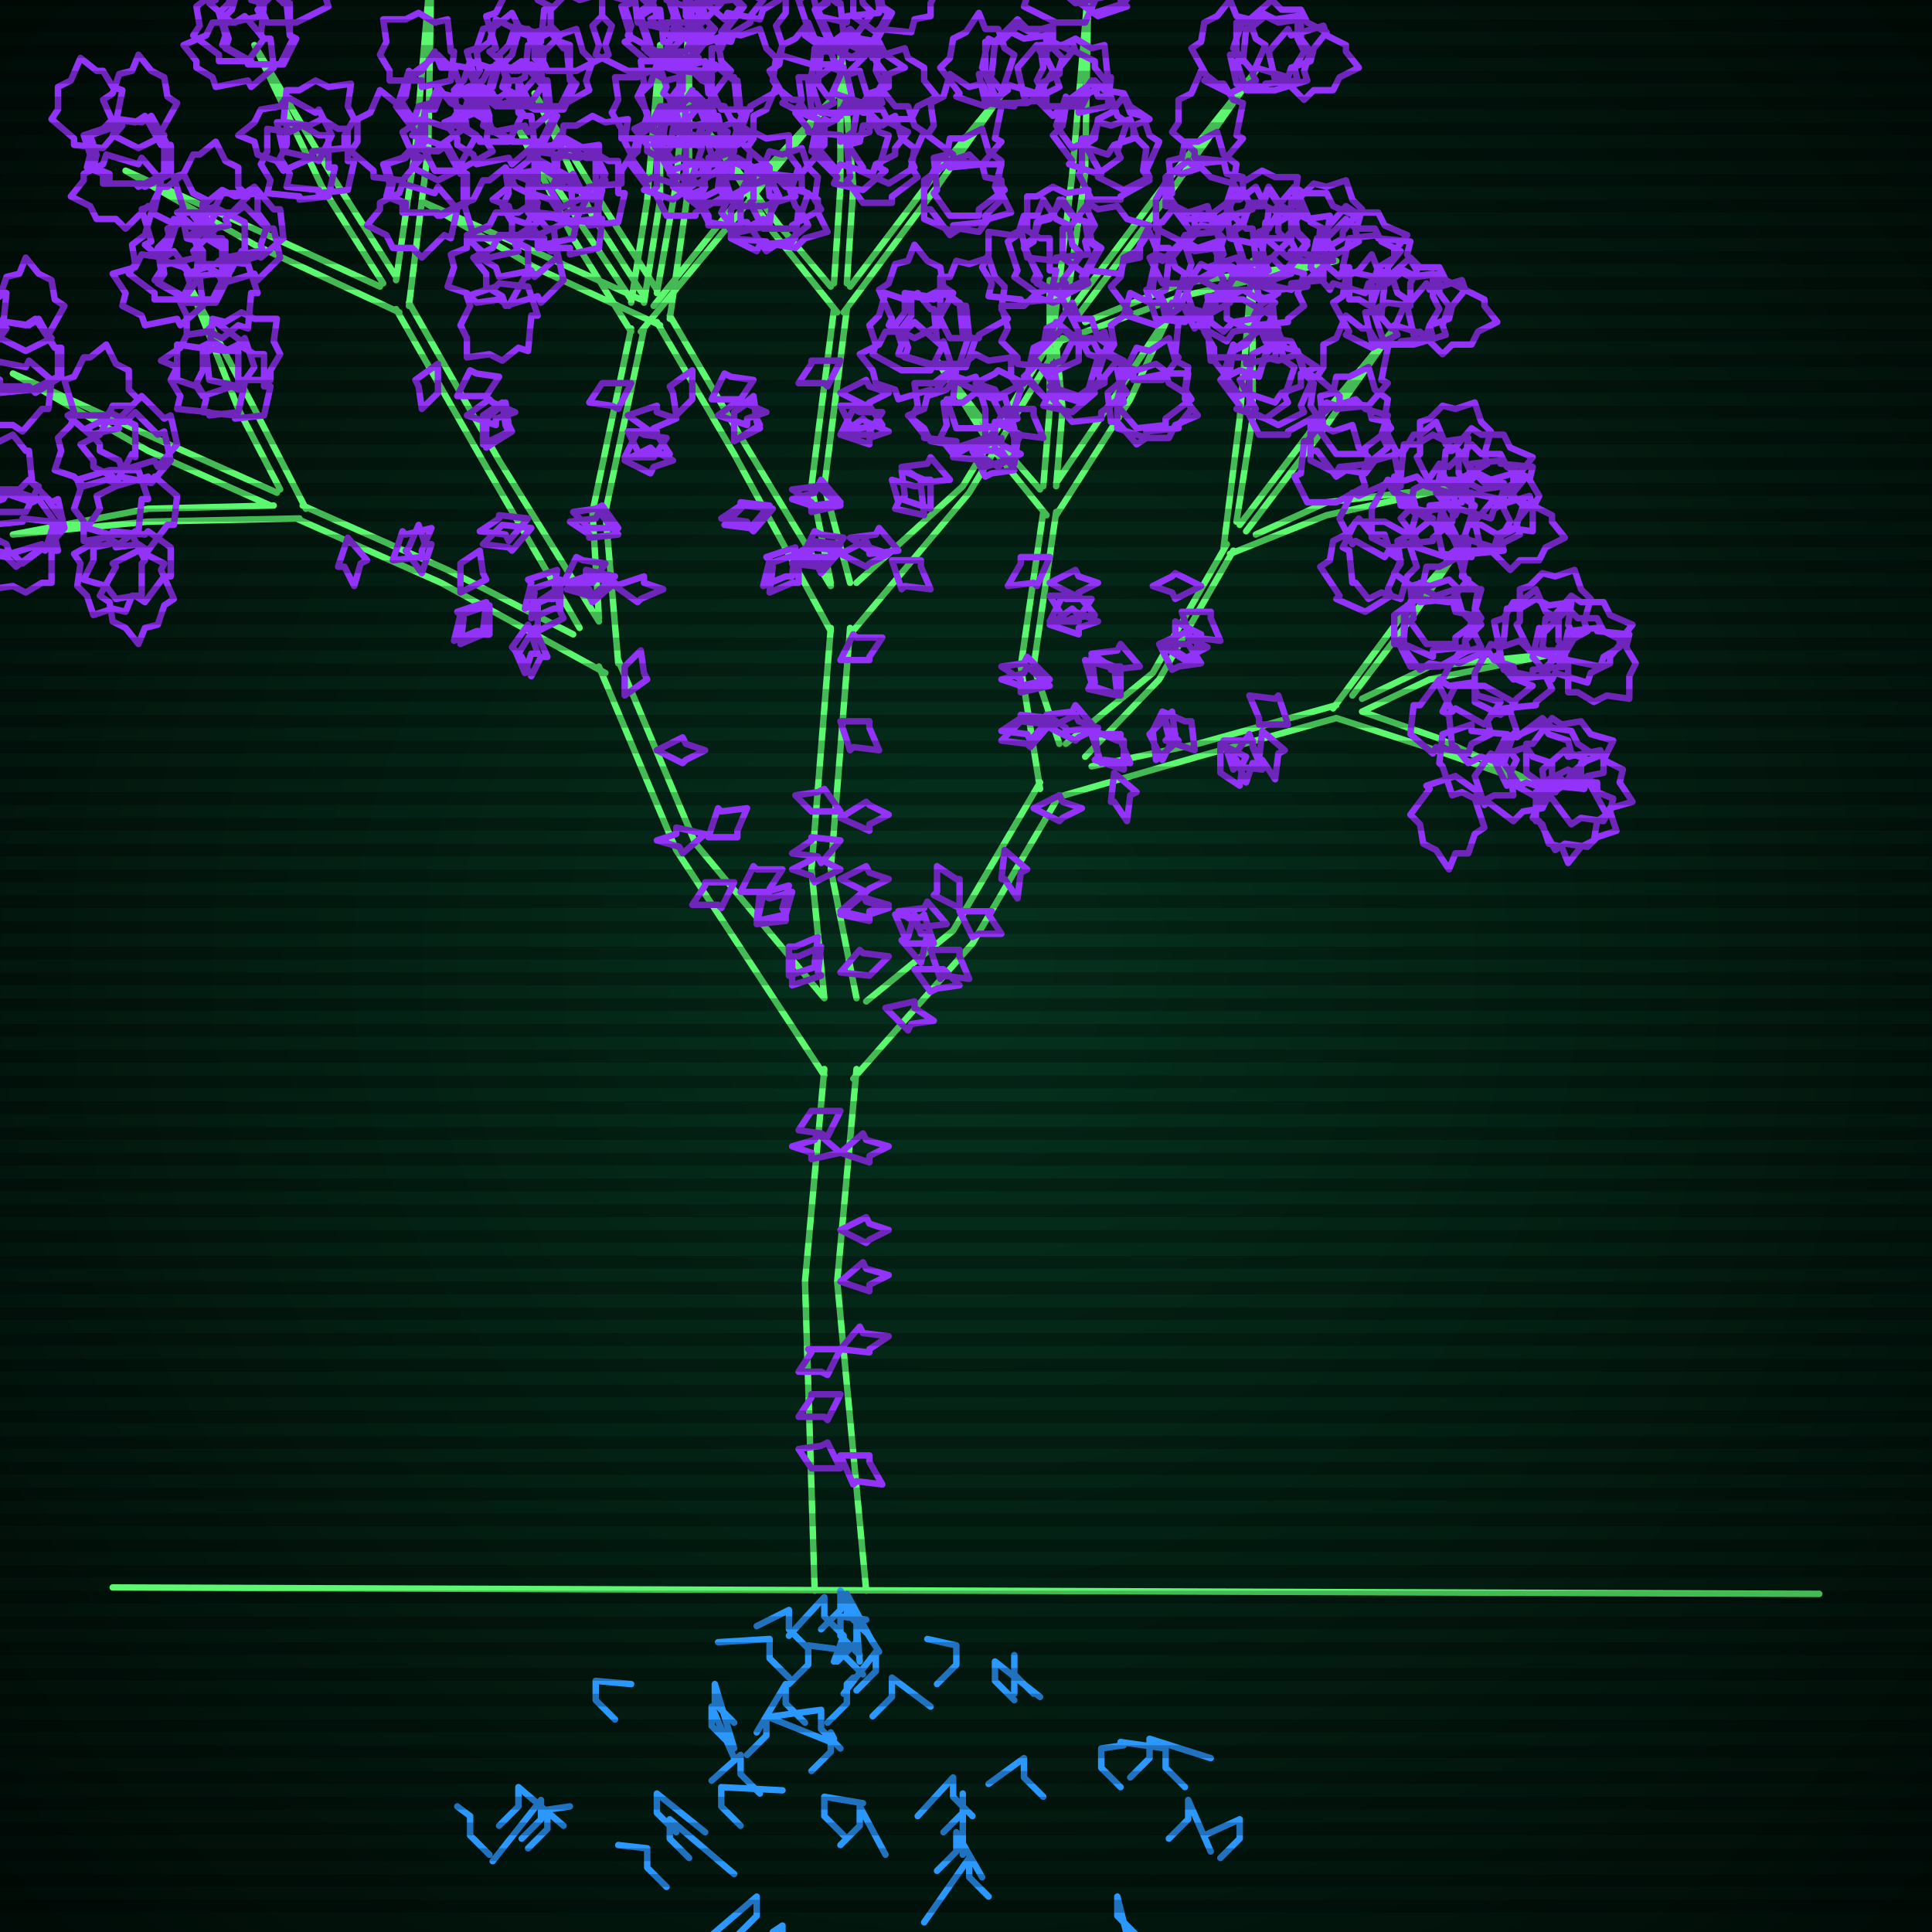
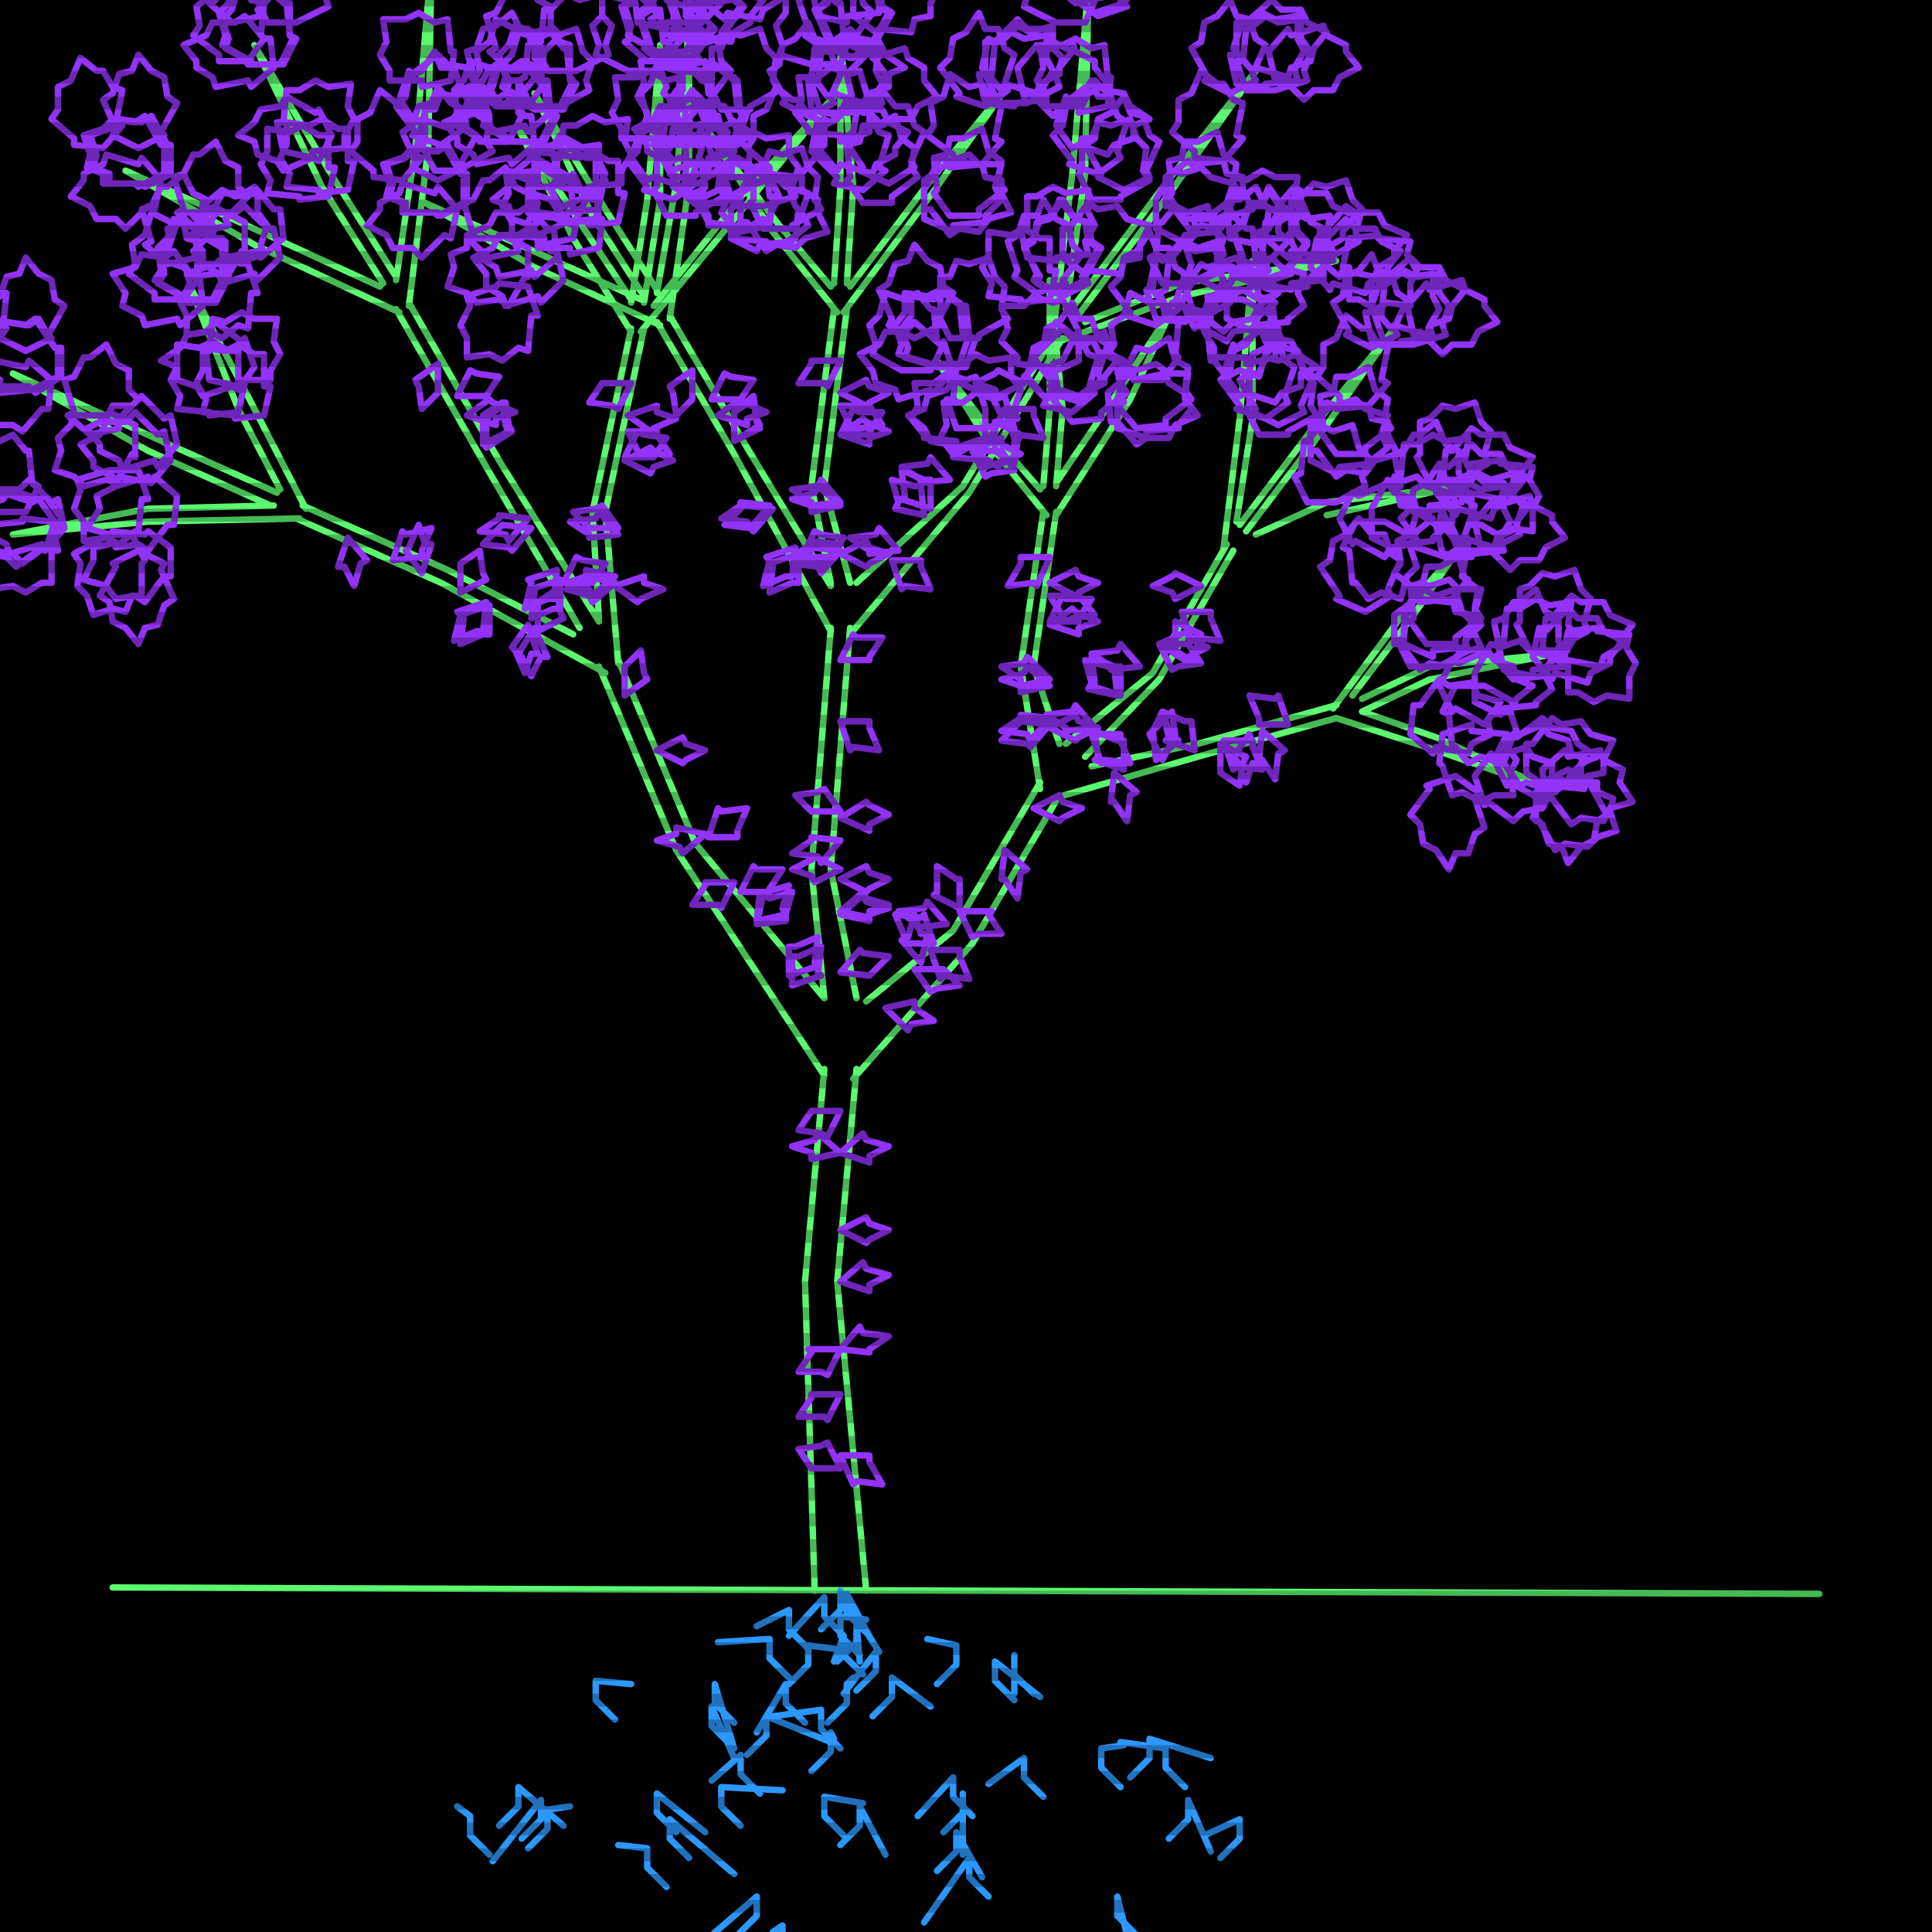
<svg xmlns="http://www.w3.org/2000/svg" width="600" height="600">
  <style>
                @keyframes glow {0 % {opacity: 0.6;}
                3% {opacity: 0.9;} 30% {opacity: 0.6} 70% {opacity: 0.9}}
    
                .flicker {
                animation: glow 3s linear infinite alternate;
                animation-duration: 2.6s;
                animation-delay: 2.1s;
            }
    
    
            </style>
  <defs>
    <radialGradient id="screenGradient" r="100%">
      <stop offset="0%" stop-color="#05321e" />
      <stop offset="90%" stop-color="black" />
    </radialGradient>
  </defs>
  <rect fill="black" width="600" height="600" />
-   <rect className="flicker" fill="url(#screenGradient)" width="600" height="600" />
  <path id="ground-path" className="flicker" style="fill: none;stroke: #5bf870;stroke-width:2px;stroke-linecap:round;stroke-linejoin:round;stroke-miterlimit:4;stroke-dasharray:none" d="M 35 493 L 565 495 " />
-   <path id="branch-path" className="flicker" style="fill: none;stroke: #5bf870;stroke-width:2px;stroke-linecap:round;stroke-linejoin:round;stroke-miterlimit:4;stroke-dasharray:none" d="M 253 494 L 250 398 L 256 332 M 266 332 L 260 398 L 269 494 M 256 334 L 210 264 L 186 207 M 192 205 L 216 262 L 256 310 M 188 209 L 137 181 L 92 161 M 94 157 L 139 177 L 178 197 M 93 161 L 46 162 L 4 166 L 46 158 L 85 157 M 84 157 L 46 140 L 4 116 L 48 136 L 86 153 M 87 152 L 74 127 L 59 89 L 78 125 L 95 158 M 180 195 L 151 145 L 123 96 M 127 94 L 155 143 L 186 193 M 124 97 L 79 76 L 39 53 L 81 72 L 118 89 M 119 88 L 100 58 L 79 14 L 104 56 L 123 86 M 123 87 L 129 46 L 134 -12 L 133 46 L 127 95 M 186 192 L 184 159 L 196 102 M 200 102 L 188 159 L 192 206 M 196 103 L 178 74 L 161 40 L 182 72 L 196 93 M 196 94 L 201 62 L 205 14 L 205 62 L 200 94 M 203 95 L 231 60 L 259 30 L 233 62 L 199 103 M 256 310 L 252 270 L 258 195 M 264 195 L 258 270 L 266 310 M 258 196 L 228 141 L 204 100 M 208 98 L 232 139 L 258 182 M 205 101 L 166 83 L 132 63 L 168 79 L 199 93 M 200 92 L 184 67 L 166 29 L 188 65 L 204 90 M 204 91 L 210 57 L 214 7 L 214 57 L 208 99 M 258 181 L 252 151 L 259 96 M 263 96 L 256 151 L 264 181 M 260 97 L 240 72 L 220 41 L 242 70 L 258 89 M 259 88 L 261 58 L 261 12 L 265 58 L 263 88 M 264 89 L 289 56 L 312 28 L 291 58 L 262 97 M 266 181 L 299 151 L 328 103 M 330 105 L 301 153 L 264 197 M 327 104 L 333 54 L 338 -4 L 337 54 L 331 96 M 332 97 L 362 57 L 390 22 L 364 59 L 334 99 M 337 100 L 367 88 L 415 81 L 367 92 L 329 106 M 269 311 L 296 289 L 323 243 M 329 247 L 302 293 L 265 335 M 323 245 L 317 207 L 324 159 M 328 159 L 321 207 L 329 231 M 325 160 L 308 139 L 291 112 L 310 137 L 323 152 M 324 151 L 326 127 L 326 87 L 330 127 L 328 151 M 328 150 L 347 122 L 364 96 L 351 124 L 328 160 M 331 231 L 358 209 L 381 169 M 383 171 L 360 211 L 337 235 M 380 170 L 385 130 L 389 81 L 389 130 L 384 162 M 385 163 L 410 130 L 433 102 L 412 132 L 387 165 M 390 166 L 412 156 L 453 151 L 412 160 L 382 172 M 339 238 L 372 231 L 415 219 M 415 223 L 372 235 L 327 248 M 414 220 L 437 189 L 454 169 L 439 191 L 420 216 M 423 217 L 444 207 L 483 203 L 444 211 L 423 221 M 423 221 L 446 229 L 483 246 L 446 233 L 415 223 " />
+   <path id="branch-path" className="flicker" style="fill: none;stroke: #5bf870;stroke-width:2px;stroke-linecap:round;stroke-linejoin:round;stroke-miterlimit:4;stroke-dasharray:none" d="M 253 494 L 250 398 L 256 332 M 266 332 L 260 398 L 269 494 M 256 334 L 210 264 L 186 207 M 192 205 L 216 262 L 256 310 M 188 209 L 137 181 L 92 161 M 94 157 L 139 177 L 178 197 M 93 161 L 46 162 L 4 166 L 46 158 L 85 157 M 84 157 L 46 140 L 4 116 L 48 136 L 86 153 M 87 152 L 74 127 L 59 89 L 78 125 L 95 158 M 180 195 L 151 145 L 123 96 M 127 94 L 155 143 L 186 193 M 124 97 L 79 76 L 39 53 L 81 72 L 118 89 M 119 88 L 100 58 L 79 14 L 104 56 L 123 86 M 123 87 L 129 46 L 134 -12 L 133 46 L 127 95 M 186 192 L 184 159 L 196 102 M 200 102 L 188 159 L 192 206 M 196 103 L 178 74 L 161 40 L 182 72 L 196 93 M 196 94 L 201 62 L 205 14 L 205 62 L 200 94 M 203 95 L 231 60 L 259 30 L 233 62 L 199 103 M 256 310 L 252 270 L 258 195 M 264 195 L 258 270 L 266 310 M 258 196 L 228 141 L 204 100 M 208 98 L 232 139 L 258 182 M 205 101 L 166 83 L 132 63 L 168 79 L 199 93 M 200 92 L 184 67 L 166 29 L 188 65 L 204 90 M 204 91 L 210 57 L 214 7 L 214 57 L 208 99 M 258 181 L 252 151 L 259 96 M 263 96 L 256 151 L 264 181 M 260 97 L 240 72 L 220 41 L 242 70 L 258 89 M 259 88 L 261 58 L 261 12 L 265 58 L 263 88 M 264 89 L 289 56 L 312 28 L 291 58 L 262 97 M 266 181 L 299 151 L 328 103 M 330 105 L 301 153 L 264 197 M 327 104 L 333 54 L 338 -4 L 337 54 L 331 96 M 332 97 L 362 57 L 390 22 L 364 59 L 334 99 M 337 100 L 367 88 L 415 81 L 367 92 L 329 106 M 269 311 L 296 289 L 323 243 M 329 247 L 302 293 L 265 335 M 323 245 L 317 207 L 324 159 M 328 159 L 321 207 L 329 231 M 325 160 L 308 139 L 291 112 L 310 137 L 323 152 M 324 151 L 326 127 L 326 87 L 330 127 L 328 151 M 328 150 L 347 122 L 364 96 L 351 124 L 328 160 M 331 231 L 358 209 L 381 169 M 383 171 L 360 211 L 337 235 M 380 170 L 385 130 L 389 81 L 389 130 L 384 162 M 385 163 L 410 130 L 433 102 L 412 132 L 387 165 M 390 166 L 412 156 L 453 151 L 412 160 M 339 238 L 372 231 L 415 219 M 415 223 L 372 235 L 327 248 M 414 220 L 437 189 L 454 169 L 439 191 L 420 216 M 423 217 L 444 207 L 483 203 L 444 211 L 423 221 M 423 221 L 446 229 L 483 246 L 446 233 L 415 223 " />
  <path id="leaf-path" className="flicker" style="fill: none;stroke: #9332f8;stroke-width:2px;stroke-linecap:round;stroke-linejoin:round;stroke-miterlimit:4;stroke-dasharray:none" d="M 261 358 L 268 352 L 269 354 L 276 356 L 270 359 L 270 361 L 261 358 M 261 419 L 267 412 L 268 414 L 276 415 L 270 419 L 270 420 L 261 419 M 261 433 L 257 441 L 256 440 L 248 440 L 252 434 L 252 433 L 261 433 M 261 456 L 252 456 L 252 456 L 248 450 L 255 449 L 257 448 L 261 456 M 261 358 L 252 360 L 252 358 L 246 356 L 253 354 L 254 352 L 261 358 M 261 382 L 269 378 L 270 380 L 276 382 L 270 385 L 269 386 L 261 382 M 261 398 L 268 392 L 269 394 L 276 396 L 270 399 L 270 401 L 261 398 M 261 419 L 257 427 L 255 426 L 248 426 L 252 420 L 251 419 L 261 419 M 261 452 L 270 452 L 270 454 L 274 461 L 266 460 L 265 461 L 261 452 M 261 345 L 257 353 L 255 352 L 248 351 L 252 345 L 252 345 L 261 345 M 246 306 L 246 297 L 248 297 L 255 294 L 254 302 L 255 303 L 246 306 M 235 287 L 237 278 L 239 279 L 246 277 L 244 284 L 244 286 L 235 287 M 228 274 L 224 282 L 223 281 L 215 281 L 219 275 L 219 274 L 228 274 M 219 259 L 212 265 L 211 263 L 204 261 L 210 259 L 210 257 L 219 259 M 204 233 L 212 229 L 213 231 L 219 233 L 213 236 L 212 237 L 204 233 M 194 216 L 194 207 L 194 207 L 199 202 L 200 209 L 201 211 L 194 216 M 245 303 L 245 294 L 247 294 L 254 291 L 253 299 L 254 300 L 245 303 M 235 286 L 236 277 L 238 277 L 245 275 L 243 282 L 244 284 L 235 286 M 230 277 L 234 269 L 235 270 L 243 270 L 239 276 L 239 277 L 230 277 M 220 260 L 223 251 L 224 252 L 232 251 L 229 258 L 229 260 L 220 260 M 143 184 L 143 175 L 143 175 L 149 171 L 150 178 L 151 180 L 143 184 M 131 178 L 126 171 L 127 170 L 130 163 L 132 169 L 134 169 L 131 178 M 166 195 L 170 204 L 168 204 L 165 210 L 162 204 L 161 203 L 166 195 M 152 188 L 152 197 L 150 197 L 143 200 L 144 192 L 143 191 L 152 188 M 122 174 L 125 165 L 126 166 L 134 164 L 131 171 L 131 173 L 122 174 M 108 167 L 114 174 L 112 175 L 110 182 L 107 176 L 105 176 L 108 167 M 167 196 L 167 187 L 167 187 L 173 183 L 174 190 L 175 192 L 167 196 M 131 178 L 126 171 L 127 170 L 130 163 L 132 169 L 134 169 L 131 178 M 164 194 L 167 203 L 165 203 L 163 209 L 160 202 L 159 201 L 164 194 M 151 187 L 150 196 L 148 196 L 141 199 L 143 191 L 142 190 L 151 187 M 20 164 L 14 171 L 13 169 L 3 172 L 2 169 L -4 166 L -4 164 L -8 159 L -2 156 L 0 152 L 6 152 L 9 149 L 16 156 L 18 155 L 20 164 M 43 171 L 51 175 L 50 177 L 54 186 L 51 188 L 49 194 L 45 195 L 43 200 L 39 195 L 35 193 L 34 187 L 31 185 L 36 176 L 35 175 L 43 171 M 55 154 L 54 163 L 52 163 L 46 171 L 43 169 L 36 170 L 34 166 L 27 164 L 31 158 L 30 154 L 36 151 L 37 148 L 47 150 L 48 148 L 55 154 M 17 162 L 14 171 L 13 170 L 5 176 L 2 173 L -4 172 L -6 168 L -12 164 L -7 162 L -7 158 L -1 156 L 1 153 L 10 156 L 12 155 L 17 162 M -3 159 L -12 163 L -12 161 L -22 160 L -22 158 L -27 153 L -25 149 L -27 142 L -20 142 L -17 139 L -11 141 L -8 140 L -3 150 L -3 150 L -3 159 M 41 166 L 45 174 L 44 175 L 44 185 L 41 185 L 39 190 L 35 189 L 29 191 L 27 185 L 24 182 L 25 175 L 23 172 L 32 167 L 32 166 L 41 166 M 53 170 L 53 179 L 51 179 L 45 187 L 42 185 L 36 186 L 33 182 L 26 180 L 29 174 L 29 170 L 34 169 L 35 165 L 45 166 L 46 165 L 53 170 M 19 161 L 16 170 L 15 169 L 7 175 L 4 172 L -2 171 L -4 167 L -10 163 L -5 161 L -5 157 L 1 155 L 3 152 L 12 155 L 14 154 L 19 161 M 8 159 L -1 159 L -1 159 L -10 154 L -9 151 L -11 145 L -8 142 L -6 135 L 0 137 L 4 135 L 8 140 L 9 140 L 10 150 L 12 151 L 8 159 M 16 162 L 18 171 L 16 171 L 16 181 L 13 181 L 8 184 L 4 182 L -3 183 L -3 176 L -5 172 L -2 167 L -3 163 L 7 162 L 7 161 L 16 162 M 43 146 L 46 155 L 44 155 L 43 165 L 42 165 L 37 169 L 33 167 L 26 168 L 26 162 L 23 158 L 25 152 L 24 149 L 34 146 L 34 146 L 43 146 M 55 138 L 49 145 L 48 143 L 38 146 L 37 143 L 31 140 L 31 138 L 27 133 L 33 130 L 35 126 L 41 126 L 44 123 L 51 130 L 53 129 L 55 138 M 18 117 L 10 121 L 9 120 L -1 120 L -1 117 L -6 115 L -5 111 L -7 105 L -1 103 L 2 100 L 9 101 L 12 99 L 17 108 L 18 108 L 18 117 M -3 109 L -12 109 L -12 107 L -20 101 L -18 98 L -19 92 L -15 89 L -13 82 L -7 85 L -3 85 L -2 90 L 2 91 L 1 101 L 2 102 L -3 109 M 42 132 L 42 142 L 41 141 L 36 150 L 33 149 L 26 151 L 23 148 L 17 146 L 19 140 L 18 136 L 22 132 L 23 129 L 33 129 L 34 128 L 42 132 M 53 143 L 47 150 L 46 148 L 36 151 L 35 148 L 29 145 L 29 143 L 25 138 L 31 135 L 33 131 L 39 131 L 42 128 L 49 135 L 51 134 L 53 143 M 19 117 L 11 122 L 10 121 L 0 122 L 0 118 L -5 115 L -5 111 L -8 105 L -1 103 L 2 100 L 8 101 L 11 99 L 17 108 L 19 108 L 19 117 M 8 109 L 0 105 L 1 103 L -3 94 L 0 92 L 2 86 L 6 85 L 8 80 L 12 85 L 16 87 L 17 93 L 20 95 L 15 104 L 16 105 L 8 109 M 16 118 L 15 127 L 13 127 L 7 134 L 4 132 L -3 132 L -5 128 L -12 125 L -8 120 L -8 118 L -3 115 L -2 112 L 8 114 L 9 112 L 16 118 M 28 135 L 21 129 L 23 128 L 20 118 L 23 117 L 26 111 L 28 111 L 33 107 L 36 113 L 40 115 L 40 121 L 43 124 L 36 131 L 37 133 L 28 135 M 74 128 L 65 129 L 65 128 L 55 127 L 56 123 L 53 118 L 55 114 L 55 107 L 62 108 L 66 106 L 71 109 L 74 109 L 74 119 L 76 119 L 74 128 M 66 93 L 57 93 L 57 92 L 48 87 L 50 84 L 49 77 L 52 74 L 54 68 L 60 70 L 64 69 L 66 74 L 69 74 L 69 84 L 70 85 L 66 93 M 52 82 L 45 76 L 47 75 L 44 65 L 47 64 L 50 58 L 52 58 L 57 54 L 60 60 L 64 62 L 64 68 L 67 71 L 60 78 L 61 80 L 52 82 M 79 114 L 74 121 L 72 120 L 63 123 L 61 120 L 55 118 L 55 114 L 50 112 L 56 108 L 58 104 L 64 103 L 67 100 L 75 106 L 76 105 L 79 114 M 82 129 L 73 130 L 73 129 L 63 128 L 64 124 L 61 119 L 63 115 L 63 108 L 70 109 L 74 107 L 79 110 L 82 110 L 82 120 L 84 120 L 82 129 M 67 94 L 58 94 L 58 93 L 49 88 L 51 85 L 50 78 L 53 75 L 55 69 L 61 71 L 65 70 L 67 75 L 70 75 L 70 85 L 71 86 L 67 94 M 63 82 L 60 73 L 62 73 L 63 63 L 64 63 L 69 59 L 73 61 L 80 60 L 80 66 L 83 70 L 81 76 L 82 79 L 72 82 L 72 82 L 63 82 M 63 95 L 56 101 L 55 99 L 45 101 L 44 98 L 38 95 L 39 91 L 35 85 L 42 83 L 44 79 L 51 80 L 54 78 L 60 86 L 62 86 L 63 95 M 65 118 L 64 109 L 65 109 L 66 99 L 70 100 L 75 97 L 79 99 L 86 99 L 85 106 L 87 110 L 84 115 L 84 118 L 74 118 L 74 120 L 65 118 M 57 93 L 48 93 L 48 91 L 40 85 L 42 82 L 41 76 L 45 73 L 47 66 L 53 69 L 57 69 L 58 74 L 62 75 L 61 85 L 62 86 L 57 93 M 151 139 L 151 130 L 151 130 L 157 125 L 158 132 L 159 134 L 151 139 M 174 180 L 174 189 L 172 189 L 165 192 L 166 184 L 165 183 L 174 180 M 165 164 L 159 171 L 158 170 L 150 169 L 155 164 L 156 163 L 165 164 M 145 129 L 152 124 L 153 125 L 160 128 L 154 130 L 154 132 L 145 129 M 136 113 L 136 122 L 136 122 L 131 127 L 130 120 L 129 118 L 136 113 M 175 181 L 179 173 L 181 174 L 188 175 L 184 181 L 184 181 L 175 181 M 150 138 L 150 129 L 150 129 L 156 125 L 157 132 L 158 134 L 150 138 M 173 177 L 172 186 L 170 186 L 163 189 L 165 181 L 164 180 L 173 177 M 164 161 L 158 168 L 157 166 L 149 165 L 155 161 L 155 160 L 164 161 M 142 123 L 146 115 L 148 116 L 155 117 L 151 123 L 151 123 L 142 123 M 77 82 L 80 91 L 78 91 L 77 102 L 74 101 L 69 105 L 65 103 L 58 104 L 58 98 L 56 94 L 59 88 L 58 85 L 67 82 L 68 81 L 77 82 M 88 74 L 81 80 L 80 78 L 70 80 L 69 77 L 64 74 L 64 72 L 60 67 L 67 64 L 69 60 L 76 60 L 79 58 L 85 65 L 87 65 L 88 74 M 51 54 L 43 58 L 42 57 L 32 57 L 32 54 L 27 52 L 28 48 L 26 42 L 32 40 L 35 37 L 42 38 L 45 36 L 50 45 L 51 45 L 51 54 M 32 46 L 23 45 L 23 43 L 16 37 L 18 34 L 18 27 L 22 25 L 25 18 L 30 22 L 32 22 L 35 27 L 38 28 L 36 38 L 38 39 L 32 46 M 76 69 L 76 78 L 75 78 L 70 87 L 67 85 L 60 86 L 57 83 L 51 81 L 53 75 L 52 71 L 57 69 L 57 66 L 67 66 L 68 65 L 76 69 M 87 80 L 80 87 L 79 85 L 69 88 L 68 85 L 63 82 L 63 78 L 59 73 L 65 70 L 67 66 L 73 66 L 76 64 L 83 71 L 85 71 L 87 80 M 53 54 L 45 58 L 44 57 L 34 57 L 34 54 L 29 52 L 30 48 L 28 42 L 34 40 L 37 37 L 44 38 L 47 36 L 52 45 L 53 45 L 53 54 M 43 46 L 35 42 L 36 40 L 32 31 L 35 29 L 37 23 L 41 22 L 43 17 L 47 22 L 51 24 L 52 30 L 55 32 L 50 41 L 51 42 L 43 46 M 50 56 L 48 65 L 46 64 L 39 71 L 36 68 L 30 68 L 28 64 L 22 61 L 26 56 L 26 54 L 32 51 L 33 48 L 43 51 L 44 49 L 50 56 M 62 72 L 55 66 L 57 65 L 54 55 L 57 54 L 60 48 L 62 48 L 67 44 L 70 50 L 74 52 L 74 58 L 77 61 L 70 68 L 71 70 L 62 72 M 102 61 L 93 62 L 93 61 L 83 60 L 84 56 L 81 51 L 83 47 L 83 40 L 90 41 L 94 39 L 99 42 L 102 42 L 102 52 L 104 52 L 102 61 M 87 20 L 77 20 L 78 19 L 69 14 L 70 11 L 68 4 L 71 1 L 73 -5 L 79 -3 L 83 -4 L 87 0 L 90 1 L 90 11 L 91 12 L 87 20 M 72 7 L 65 1 L 67 0 L 64 -10 L 67 -11 L 70 -17 L 72 -17 L 77 -21 L 80 -15 L 84 -13 L 84 -7 L 87 -4 L 80 3 L 81 5 L 72 7 M 103 42 L 99 50 L 97 49 L 88 53 L 86 50 L 80 48 L 79 44 L 74 42 L 79 38 L 81 34 L 87 33 L 89 30 L 98 35 L 99 34 L 103 42 M 108 59 L 99 60 L 99 59 L 89 58 L 90 54 L 87 49 L 89 45 L 89 38 L 96 39 L 100 37 L 105 40 L 108 40 L 108 50 L 110 50 L 108 59 M 88 20 L 79 20 L 79 20 L 70 15 L 71 12 L 69 6 L 72 3 L 74 -4 L 80 -2 L 84 -4 L 88 1 L 89 1 L 90 11 L 92 12 L 88 20 M 83 7 L 79 -2 L 81 -2 L 82 -12 L 84 -12 L 89 -17 L 93 -15 L 100 -17 L 100 -10 L 103 -7 L 101 -1 L 102 2 L 92 7 L 92 7 L 83 7 M 85 21 L 78 27 L 77 25 L 67 27 L 66 24 L 61 21 L 61 19 L 57 14 L 64 11 L 66 7 L 73 7 L 76 5 L 82 12 L 84 12 L 85 21 M 88 47 L 86 38 L 88 38 L 89 28 L 93 28 L 98 25 L 102 27 L 109 26 L 108 33 L 110 37 L 107 42 L 107 46 L 97 47 L 97 49 L 88 47 M 77 19 L 68 19 L 68 17 L 60 11 L 62 8 L 61 2 L 65 -1 L 67 -8 L 73 -5 L 77 -5 L 78 0 L 82 1 L 81 11 L 82 12 L 77 19 M 136 -4 L 129 -9 L 130 -11 L 127 -20 L 130 -22 L 132 -28 L 136 -28 L 138 -33 L 142 -27 L 146 -25 L 147 -19 L 150 -16 L 144 -8 L 145 -7 L 136 -4 M 127 -19 L 126 -28 L 127 -29 L 130 -38 L 133 -37 L 139 -40 L 143 -38 L 149 -38 L 148 -31 L 150 -27 L 146 -22 L 147 -19 L 136 -18 L 136 -16 L 127 -19 M 140 25 L 131 27 L 131 25 L 121 25 L 121 22 L 118 17 L 120 13 L 119 6 L 126 6 L 130 4 L 135 7 L 139 6 L 140 16 L 141 16 L 140 25 M 137 45 L 128 42 L 129 41 L 123 33 L 126 30 L 127 24 L 131 22 L 135 16 L 137 21 L 141 21 L 143 27 L 146 29 L 143 38 L 144 40 L 137 45 M 137 -3 L 130 -8 L 131 -10 L 128 -19 L 131 -21 L 133 -27 L 137 -27 L 139 -32 L 143 -26 L 147 -24 L 148 -18 L 151 -15 L 145 -7 L 146 -6 L 137 -3 M 138 -18 L 139 -27 L 141 -27 L 147 -34 L 150 -32 L 157 -32 L 159 -28 L 166 -25 L 162 -20 L 162 -18 L 157 -15 L 156 -12 L 146 -14 L 145 -12 L 138 -18 M 133 -1 L 124 -1 L 124 -1 L 115 -6 L 116 -9 L 114 -15 L 117 -18 L 119 -25 L 125 -23 L 129 -25 L 133 -20 L 134 -20 L 135 -10 L 137 -9 L 133 -1 M 124 31 L 127 22 L 128 23 L 136 17 L 139 20 L 145 21 L 147 25 L 153 29 L 148 31 L 148 35 L 142 37 L 140 40 L 131 37 L 129 38 L 124 31 M 130 -7 L 123 -13 L 125 -14 L 122 -24 L 125 -25 L 128 -31 L 130 -31 L 135 -35 L 138 -29 L 142 -27 L 142 -21 L 145 -18 L 138 -11 L 139 -9 L 130 -7 M 135 53 L 131 45 L 132 44 L 132 34 L 135 34 L 137 29 L 141 30 L 147 28 L 149 34 L 152 37 L 151 44 L 153 47 L 144 52 L 144 53 L 135 53 M 191 181 L 184 187 L 183 185 L 176 183 L 182 181 L 182 179 L 191 181 M 192 166 L 183 167 L 183 166 L 177 162 L 185 161 L 186 159 L 192 166 M 195 134 L 204 134 L 204 135 L 208 141 L 200 141 L 199 142 L 195 134 M 196 119 L 192 127 L 190 126 L 183 125 L 187 119 L 187 119 L 196 119 M 191 182 L 200 179 L 200 181 L 206 183 L 199 186 L 198 187 L 191 182 M 194 142 L 198 134 L 200 135 L 207 136 L 203 142 L 203 142 L 194 142 M 191 179 L 184 185 L 183 183 L 176 181 L 182 179 L 182 177 L 191 179 M 192 164 L 183 164 L 183 164 L 178 159 L 185 158 L 187 157 L 192 164 M 195 129 L 204 126 L 204 128 L 210 130 L 203 133 L 202 134 L 195 129 M 194 143 L 202 139 L 203 140 L 209 143 L 203 145 L 202 147 L 194 143 M 178 74 L 169 76 L 169 74 L 159 73 L 159 69 L 156 64 L 158 60 L 157 53 L 164 54 L 168 52 L 173 55 L 177 55 L 178 65 L 180 65 L 178 74 M 168 44 L 159 44 L 159 44 L 150 39 L 151 36 L 149 30 L 152 27 L 154 20 L 160 22 L 164 20 L 168 25 L 169 25 L 170 35 L 172 36 L 168 44 M 154 33 L 147 27 L 148 26 L 145 16 L 148 15 L 150 9 L 154 8 L 159 4 L 162 10 L 166 12 L 166 18 L 169 21 L 162 29 L 163 30 L 154 33 M 182 62 L 178 70 L 176 69 L 167 73 L 165 70 L 159 68 L 158 64 L 153 62 L 158 58 L 160 54 L 166 53 L 168 50 L 177 55 L 178 54 L 182 62 M 186 77 L 177 79 L 177 77 L 167 77 L 167 74 L 164 69 L 166 65 L 165 58 L 172 58 L 176 56 L 181 59 L 185 58 L 186 68 L 187 68 L 186 77 M 169 44 L 160 44 L 160 44 L 151 39 L 152 36 L 150 30 L 153 27 L 155 20 L 161 22 L 165 20 L 169 25 L 170 25 L 171 35 L 173 36 L 169 44 M 165 33 L 161 25 L 163 24 L 164 14 L 165 14 L 169 9 L 173 11 L 179 9 L 181 16 L 184 19 L 182 25 L 183 28 L 174 33 L 174 33 L 165 33 M 166 45 L 159 51 L 158 49 L 148 51 L 147 48 L 142 45 L 142 43 L 138 38 L 145 35 L 147 31 L 154 31 L 157 29 L 163 36 L 165 36 L 166 45 M 167 66 L 165 57 L 167 57 L 167 47 L 170 47 L 175 44 L 179 46 L 186 45 L 186 52 L 188 56 L 185 61 L 186 65 L 176 66 L 176 67 L 167 66 M 158 44 L 149 44 L 149 43 L 140 38 L 142 35 L 141 28 L 144 25 L 146 19 L 152 21 L 156 20 L 158 25 L 161 25 L 161 35 L 162 36 L 158 44 M 207 20 L 200 15 L 201 13 L 198 4 L 201 2 L 203 -4 L 207 -4 L 209 -9 L 213 -3 L 217 -1 L 218 5 L 221 8 L 215 16 L 216 17 L 207 20 M 198 7 L 197 -2 L 198 -2 L 199 -12 L 203 -11 L 208 -14 L 212 -12 L 219 -12 L 218 -5 L 220 -1 L 217 4 L 217 7 L 207 7 L 207 9 L 198 7 M 212 43 L 203 45 L 203 43 L 193 43 L 193 40 L 190 35 L 192 31 L 191 24 L 198 24 L 202 22 L 207 25 L 211 24 L 212 34 L 213 34 L 212 43 M 209 62 L 200 59 L 201 58 L 195 50 L 198 47 L 199 41 L 203 39 L 207 33 L 209 38 L 213 38 L 215 44 L 218 46 L 215 55 L 216 57 L 209 62 M 208 21 L 201 16 L 202 14 L 199 5 L 202 3 L 204 -3 L 208 -3 L 210 -8 L 214 -2 L 218 0 L 219 6 L 222 9 L 216 17 L 217 18 L 208 21 M 209 7 L 210 -2 L 212 -2 L 218 -9 L 221 -7 L 228 -7 L 230 -3 L 237 0 L 233 5 L 233 7 L 228 10 L 227 13 L 217 11 L 216 13 L 209 7 M 204 22 L 195 22 L 195 22 L 185 17 L 186 14 L 184 8 L 187 5 L 187 -2 L 194 0 L 198 -2 L 203 3 L 205 3 L 206 13 L 208 13 L 204 22 M 196 49 L 199 40 L 200 41 L 208 35 L 211 38 L 217 39 L 219 43 L 225 47 L 220 49 L 220 53 L 214 55 L 212 58 L 203 55 L 201 56 L 196 49 M 201 19 L 194 13 L 196 12 L 193 2 L 196 1 L 199 -5 L 201 -5 L 206 -9 L 209 -3 L 213 -1 L 213 5 L 216 8 L 209 15 L 210 17 L 201 19 M 207 67 L 203 59 L 204 58 L 204 48 L 207 48 L 209 43 L 213 44 L 219 42 L 221 48 L 224 51 L 223 58 L 225 61 L 216 66 L 216 67 L 207 67 M 252 23 L 255 14 L 256 15 L 264 9 L 267 12 L 273 13 L 275 17 L 281 21 L 276 23 L 276 27 L 270 29 L 268 32 L 259 29 L 257 30 L 252 23 M 248 55 L 239 54 L 239 52 L 232 46 L 234 43 L 234 36 L 238 34 L 241 27 L 246 31 L 248 31 L 251 36 L 254 37 L 252 47 L 254 48 L 248 55 M 237 71 L 233 63 L 234 62 L 234 52 L 237 52 L 239 47 L 243 48 L 249 46 L 251 52 L 254 55 L 253 62 L 255 65 L 246 70 L 246 71 L 237 71 M 255 35 L 252 26 L 254 26 L 255 16 L 256 16 L 261 12 L 265 14 L 272 13 L 272 19 L 275 23 L 273 29 L 274 32 L 264 35 L 264 35 L 255 35 M 263 23 L 270 16 L 271 18 L 281 15 L 282 18 L 287 21 L 287 25 L 291 30 L 285 33 L 283 37 L 277 37 L 274 39 L 267 32 L 265 32 L 263 23 M 251 36 L 243 32 L 244 31 L 239 22 L 242 20 L 243 14 L 247 12 L 251 7 L 253 12 L 257 13 L 259 19 L 262 21 L 258 30 L 259 32 L 251 36 M 230 60 L 238 55 L 239 56 L 249 55 L 249 59 L 254 62 L 254 66 L 257 72 L 250 74 L 247 77 L 241 76 L 238 78 L 232 69 L 230 69 L 230 60 M 252 34 L 251 25 L 252 25 L 253 15 L 257 16 L 262 13 L 266 15 L 273 15 L 272 22 L 274 26 L 271 31 L 271 34 L 261 34 L 261 36 L 252 34 M 227 74 L 227 65 L 227 65 L 232 56 L 235 57 L 241 55 L 244 58 L 251 60 L 249 66 L 251 70 L 246 74 L 246 75 L 236 76 L 235 78 L 227 74 M 217 62 L 209 58 L 210 57 L 205 48 L 208 46 L 209 40 L 213 38 L 217 33 L 219 38 L 223 39 L 225 45 L 228 47 L 224 56 L 225 58 L 217 62 M 261 284 L 268 278 L 269 280 L 276 282 L 270 284 L 270 286 L 261 284 M 261 270 L 253 274 L 252 272 L 246 270 L 252 267 L 253 266 L 261 270 M 261 252 L 252 252 L 252 252 L 247 247 L 254 246 L 256 245 L 261 252 M 261 224 L 270 224 L 270 226 L 273 233 L 265 232 L 264 233 L 261 224 M 261 205 L 265 197 L 266 198 L 274 198 L 270 204 L 270 205 L 261 205 M 261 302 L 267 295 L 268 296 L 276 297 L 271 302 L 270 303 L 261 302 M 261 283 L 268 277 L 269 279 L 276 281 L 270 283 L 270 285 L 261 283 M 261 273 L 269 269 L 270 271 L 276 273 L 270 276 L 269 277 L 261 273 M 261 254 L 269 249 L 270 250 L 276 253 L 270 256 L 270 258 L 261 254 M 261 261 L 255 268 L 254 266 L 246 265 L 252 261 L 252 260 L 261 261 M 228 137 L 228 128 L 228 128 L 234 123 L 235 130 L 236 132 L 228 137 M 248 172 L 248 181 L 246 181 L 239 184 L 240 176 L 239 175 L 248 172 M 240 158 L 234 165 L 233 164 L 225 163 L 230 158 L 231 157 L 240 158 M 223 129 L 230 124 L 231 125 L 238 128 L 232 130 L 232 132 L 223 129 M 215 115 L 215 124 L 215 124 L 210 129 L 209 122 L 208 120 L 215 115 M 249 173 L 253 165 L 255 166 L 262 167 L 258 173 L 258 173 L 249 173 M 228 137 L 228 128 L 228 128 L 234 124 L 235 131 L 236 133 L 228 137 M 247 170 L 246 179 L 244 179 L 237 182 L 239 174 L 238 173 L 247 170 M 239 157 L 233 164 L 232 162 L 224 161 L 230 157 L 230 156 L 239 157 M 221 124 L 225 116 L 227 117 L 234 118 L 230 124 L 230 124 L 221 124 M 164 89 L 167 98 L 165 98 L 164 109 L 161 108 L 156 112 L 152 110 L 145 111 L 145 105 L 143 101 L 146 95 L 145 92 L 154 89 L 155 88 L 164 89 M 173 80 L 166 86 L 165 84 L 155 86 L 154 83 L 149 80 L 149 78 L 145 73 L 152 70 L 154 66 L 161 66 L 164 64 L 170 71 L 172 71 L 173 80 M 144 63 L 136 67 L 135 66 L 125 66 L 125 63 L 120 61 L 121 57 L 119 51 L 125 49 L 128 46 L 135 47 L 138 45 L 143 54 L 144 54 L 144 63 M 125 56 L 116 55 L 116 53 L 109 47 L 111 44 L 111 37 L 115 35 L 118 28 L 123 32 L 125 32 L 128 37 L 131 38 L 129 48 L 131 49 L 125 56 M 164 77 L 164 86 L 163 86 L 158 95 L 155 93 L 148 94 L 145 91 L 139 89 L 141 83 L 140 79 L 145 77 L 145 74 L 155 74 L 156 73 L 164 77 M 175 87 L 168 94 L 167 92 L 157 95 L 156 92 L 151 89 L 151 85 L 147 80 L 153 77 L 155 73 L 161 73 L 164 71 L 171 78 L 173 78 L 175 87 M 145 63 L 137 67 L 136 66 L 126 66 L 126 63 L 121 61 L 122 57 L 120 51 L 126 49 L 129 46 L 136 47 L 139 45 L 144 54 L 145 54 L 145 63 M 136 56 L 128 52 L 129 50 L 125 41 L 128 39 L 130 33 L 134 32 L 136 27 L 140 32 L 144 34 L 145 40 L 148 42 L 143 51 L 144 52 L 136 56 M 142 65 L 140 74 L 138 73 L 131 80 L 128 77 L 122 77 L 120 73 L 114 70 L 118 65 L 118 63 L 124 60 L 125 57 L 135 60 L 136 58 L 142 65 M 152 80 L 145 74 L 147 73 L 144 63 L 147 62 L 150 56 L 152 56 L 157 52 L 160 58 L 164 60 L 164 66 L 167 69 L 160 76 L 161 78 L 152 80 M 185 68 L 176 69 L 176 68 L 166 67 L 167 63 L 164 58 L 166 54 L 166 47 L 173 48 L 177 46 L 182 49 L 185 49 L 185 59 L 187 59 L 185 68 M 174 33 L 164 33 L 165 32 L 156 27 L 157 24 L 155 17 L 158 14 L 160 8 L 166 10 L 170 9 L 174 13 L 177 14 L 177 24 L 178 25 L 174 33 M 159 22 L 152 16 L 154 15 L 151 5 L 154 4 L 157 -2 L 159 -2 L 164 -6 L 167 0 L 171 2 L 171 8 L 174 11 L 167 18 L 168 20 L 159 22 M 188 54 L 184 62 L 182 61 L 173 65 L 171 62 L 165 60 L 164 56 L 159 54 L 164 50 L 166 46 L 172 45 L 174 42 L 183 47 L 184 46 L 188 54 M 192 69 L 183 70 L 183 69 L 173 68 L 174 64 L 171 59 L 173 55 L 173 48 L 180 49 L 184 47 L 189 50 L 192 50 L 192 60 L 194 60 L 192 69 M 175 34 L 166 34 L 166 34 L 157 29 L 158 26 L 156 20 L 159 17 L 161 10 L 167 12 L 171 10 L 175 15 L 176 15 L 177 25 L 179 26 L 175 34 M 170 22 L 166 13 L 168 13 L 169 3 L 171 3 L 176 -2 L 180 0 L 187 -2 L 187 5 L 190 8 L 188 14 L 189 17 L 179 22 L 179 22 L 170 22 M 171 35 L 164 41 L 163 39 L 153 41 L 152 38 L 147 35 L 147 33 L 143 28 L 150 25 L 152 21 L 159 21 L 162 19 L 168 26 L 170 26 L 171 35 M 174 58 L 172 49 L 174 49 L 175 39 L 179 39 L 184 36 L 188 38 L 195 37 L 194 44 L 196 48 L 193 53 L 193 57 L 183 58 L 183 60 L 174 58 M 164 33 L 155 33 L 155 31 L 147 25 L 149 22 L 148 16 L 152 13 L 154 6 L 160 9 L 164 9 L 165 14 L 169 15 L 168 25 L 169 26 L 164 33 M 216 14 L 209 9 L 210 7 L 207 -2 L 210 -4 L 212 -10 L 216 -10 L 218 -15 L 222 -9 L 226 -7 L 227 -1 L 230 2 L 224 10 L 225 11 L 216 14 M 207 0 L 206 -9 L 207 -10 L 210 -19 L 213 -18 L 219 -21 L 223 -19 L 229 -19 L 228 -12 L 230 -8 L 226 -3 L 227 0 L 216 1 L 216 3 L 207 0 M 220 38 L 211 40 L 211 38 L 201 38 L 201 35 L 198 30 L 200 26 L 199 19 L 206 19 L 210 17 L 215 20 L 219 19 L 220 29 L 221 29 L 220 38 M 217 57 L 208 54 L 209 53 L 203 45 L 206 42 L 207 36 L 211 34 L 215 28 L 217 33 L 221 33 L 223 39 L 226 41 L 223 50 L 224 52 L 217 57 M 217 14 L 210 9 L 211 7 L 208 -2 L 211 -4 L 213 -10 L 217 -10 L 219 -15 L 223 -9 L 227 -7 L 228 -1 L 231 2 L 225 10 L 226 11 L 217 14 M 218 0 L 219 -9 L 221 -9 L 227 -16 L 230 -14 L 237 -14 L 239 -10 L 246 -7 L 242 -2 L 242 0 L 237 3 L 236 6 L 226 4 L 225 6 L 218 0 M 213 16 L 204 16 L 204 16 L 195 11 L 196 8 L 194 2 L 197 -1 L 199 -8 L 205 -6 L 209 -8 L 213 -3 L 214 -3 L 215 7 L 217 8 L 213 16 M 204 43 L 207 34 L 208 35 L 216 29 L 219 32 L 225 33 L 227 37 L 233 41 L 228 43 L 228 47 L 222 49 L 220 52 L 211 49 L 209 50 L 204 43 M 209 12 L 202 6 L 204 5 L 201 -5 L 204 -6 L 207 -12 L 209 -12 L 214 -16 L 217 -10 L 221 -8 L 221 -2 L 224 1 L 217 8 L 218 10 L 209 12 M 216 63 L 212 55 L 213 54 L 213 44 L 216 44 L 218 39 L 222 40 L 228 38 L 230 44 L 233 47 L 232 54 L 234 57 L 225 62 L 225 63 L 216 63 M 261 171 L 255 178 L 254 176 L 246 175 L 252 171 L 252 170 L 261 171 M 261 157 L 252 159 L 252 157 L 246 155 L 253 153 L 254 151 L 261 157 M 261 126 L 270 126 L 270 126 L 274 132 L 267 133 L 265 134 L 261 126 M 261 112 L 257 120 L 256 119 L 248 119 L 252 113 L 252 112 L 261 112 M 261 172 L 269 168 L 270 170 L 276 172 L 270 175 L 269 176 L 261 172 M 261 135 L 265 127 L 267 128 L 274 128 L 270 134 L 271 135 L 261 135 M 261 169 L 255 176 L 254 174 L 246 173 L 252 169 L 252 168 L 261 169 M 261 156 L 252 157 L 252 156 L 246 152 L 254 151 L 255 149 L 261 156 M 261 122 L 269 118 L 270 120 L 276 122 L 270 125 L 269 126 L 261 122 M 261 135 L 268 130 L 269 131 L 276 134 L 270 136 L 270 138 L 261 135 M 239 70 L 230 72 L 230 70 L 220 70 L 220 67 L 217 62 L 219 58 L 218 51 L 225 51 L 229 49 L 234 52 L 238 51 L 239 61 L 240 61 L 239 70 M 228 43 L 219 43 L 219 43 L 209 40 L 210 37 L 208 31 L 211 27 L 211 21 L 218 22 L 222 20 L 227 24 L 228 24 L 229 34 L 231 34 L 228 43 M 213 34 L 206 29 L 207 27 L 204 18 L 207 16 L 209 10 L 213 10 L 215 5 L 219 11 L 223 13 L 224 19 L 227 22 L 221 30 L 222 31 L 213 34 M 242 61 L 238 69 L 237 68 L 228 73 L 226 70 L 220 69 L 218 65 L 213 61 L 218 59 L 219 55 L 225 53 L 227 50 L 236 54 L 238 53 L 242 61 M 247 74 L 238 77 L 238 75 L 227 74 L 228 71 L 224 66 L 226 62 L 225 55 L 231 55 L 235 53 L 241 56 L 244 55 L 247 64 L 248 65 L 247 74 M 229 44 L 220 44 L 220 44 L 210 41 L 211 38 L 209 32 L 212 28 L 212 22 L 219 23 L 223 21 L 228 25 L 229 25 L 230 35 L 232 35 L 229 44 M 224 34 L 220 26 L 221 25 L 221 15 L 224 15 L 226 10 L 230 11 L 236 9 L 238 15 L 241 18 L 240 25 L 242 28 L 233 33 L 233 34 L 224 34 M 225 45 L 219 52 L 218 50 L 208 53 L 207 50 L 201 47 L 201 45 L 197 40 L 203 37 L 205 33 L 211 33 L 214 30 L 221 37 L 223 36 L 225 45 M 228 64 L 225 55 L 227 55 L 228 45 L 229 45 L 234 41 L 238 43 L 245 42 L 245 48 L 248 52 L 246 58 L 247 61 L 237 64 L 237 64 L 228 64 M 218 45 L 208 45 L 209 44 L 200 39 L 201 36 L 199 29 L 202 26 L 204 20 L 210 22 L 214 21 L 218 25 L 221 26 L 221 36 L 222 37 L 218 45 M 264 18 L 256 14 L 257 12 L 253 3 L 256 1 L 258 -5 L 262 -6 L 264 -11 L 268 -6 L 272 -4 L 273 2 L 276 4 L 271 13 L 272 14 L 264 18 M 254 5 L 252 -4 L 254 -4 L 255 -14 L 259 -14 L 264 -17 L 268 -15 L 275 -16 L 274 -9 L 276 -5 L 273 0 L 273 4 L 263 5 L 263 7 L 254 5 M 270 41 L 261 44 L 261 42 L 251 41 L 251 40 L 247 35 L 249 31 L 248 24 L 254 24 L 258 21 L 264 23 L 267 22 L 270 32 L 270 32 L 270 41 M 268 59 L 259 57 L 260 55 L 253 48 L 256 45 L 256 39 L 260 37 L 263 31 L 268 35 L 270 35 L 273 41 L 276 42 L 273 52 L 275 53 L 268 59 M 265 18 L 257 14 L 258 12 L 254 3 L 257 1 L 259 -5 L 263 -6 L 265 -11 L 269 -6 L 273 -4 L 274 2 L 277 4 L 272 13 L 273 14 L 265 18 M 265 5 L 265 -4 L 267 -4 L 273 -12 L 276 -10 L 282 -11 L 285 -7 L 292 -5 L 289 1 L 289 5 L 284 6 L 283 10 L 273 9 L 272 10 L 265 5 M 261 20 L 252 20 L 252 20 L 242 17 L 243 14 L 241 8 L 244 4 L 244 -2 L 251 -1 L 255 -3 L 260 1 L 261 1 L 262 11 L 264 11 L 261 20 M 254 46 L 256 37 L 258 38 L 265 31 L 268 34 L 274 34 L 276 38 L 282 41 L 278 46 L 278 48 L 272 51 L 271 54 L 261 51 L 260 53 L 254 46 M 257 16 L 250 11 L 251 9 L 248 0 L 251 -2 L 253 -8 L 257 -8 L 259 -13 L 263 -7 L 267 -5 L 268 1 L 271 4 L 265 12 L 266 13 L 257 16 M 268 63 L 263 56 L 264 55 L 263 45 L 267 44 L 268 39 L 272 39 L 278 36 L 280 43 L 284 46 L 283 52 L 285 55 L 277 61 L 277 63 L 268 63 M 305 21 L 307 12 L 309 13 L 316 6 L 319 9 L 325 9 L 327 13 L 333 16 L 329 21 L 329 23 L 323 26 L 322 29 L 312 26 L 311 28 L 305 21 M 305 51 L 296 50 L 296 48 L 288 42 L 290 39 L 289 32 L 293 30 L 295 23 L 301 27 L 305 26 L 308 32 L 311 33 L 309 43 L 311 44 L 305 51 M 295 67 L 290 60 L 291 59 L 290 49 L 294 48 L 295 43 L 299 43 L 305 40 L 307 47 L 311 50 L 310 56 L 312 59 L 304 65 L 304 67 L 295 67 M 310 32 L 306 23 L 308 23 L 309 13 L 311 13 L 316 8 L 320 10 L 327 8 L 327 15 L 330 18 L 328 24 L 329 27 L 319 32 L 319 32 L 310 32 M 316 21 L 322 14 L 323 16 L 333 13 L 334 16 L 340 19 L 340 21 L 344 26 L 338 29 L 336 33 L 330 33 L 327 36 L 320 29 L 318 30 L 316 21 M 306 33 L 297 30 L 298 29 L 292 21 L 295 18 L 296 12 L 300 10 L 304 4 L 306 9 L 310 9 L 312 15 L 315 17 L 312 26 L 313 28 L 306 33 M 287 56 L 294 51 L 295 52 L 305 51 L 306 55 L 311 56 L 311 60 L 314 66 L 307 68 L 304 72 L 298 71 L 295 73 L 289 65 L 287 65 L 287 56 M 306 32 L 304 23 L 306 23 L 306 13 L 309 13 L 314 10 L 318 12 L 325 11 L 325 18 L 327 22 L 324 27 L 325 31 L 315 32 L 315 33 L 306 32 M 287 68 L 287 59 L 287 59 L 292 49 L 295 50 L 301 48 L 304 51 L 311 51 L 309 58 L 311 62 L 306 67 L 306 69 L 296 70 L 296 72 L 287 68 M 276 57 L 267 53 L 268 52 L 262 43 L 265 41 L 266 35 L 270 33 L 274 28 L 278 33 L 282 33 L 284 39 L 287 41 L 283 50 L 284 52 L 276 57 M 287 160 L 278 158 L 279 156 L 277 149 L 284 151 L 286 151 L 287 160 M 309 131 L 317 135 L 316 137 L 315 144 L 309 140 L 309 140 L 309 131 M 318 119 L 310 123 L 309 121 L 303 119 L 309 116 L 310 115 L 318 119 M 277 174 L 286 174 L 286 176 L 289 183 L 281 182 L 280 183 L 277 174 M 302 140 L 311 136 L 311 138 L 317 141 L 311 144 L 310 145 L 302 140 M 279 171 L 270 172 L 270 171 L 264 167 L 272 166 L 273 164 L 279 171 M 289 158 L 280 155 L 281 154 L 280 146 L 287 149 L 289 149 L 289 158 M 312 127 L 321 127 L 321 129 L 324 136 L 316 135 L 315 136 L 312 127 M 302 140 L 311 140 L 311 140 L 315 146 L 308 147 L 306 148 L 302 140 M 295 149 L 286 150 L 286 149 L 280 145 L 288 144 L 289 142 L 295 149 M 340 4 L 333 -1 L 334 -3 L 331 -12 L 334 -14 L 336 -20 L 340 -20 L 342 -25 L 346 -19 L 350 -17 L 351 -11 L 354 -8 L 348 0 L 349 1 L 340 4 M 331 -11 L 330 -20 L 331 -20 L 332 -30 L 336 -29 L 341 -32 L 345 -30 L 352 -30 L 351 -23 L 353 -19 L 350 -14 L 350 -11 L 340 -11 L 340 -9 L 331 -11 M 344 33 L 335 35 L 335 33 L 325 33 L 325 30 L 322 25 L 324 21 L 323 14 L 330 14 L 334 12 L 339 15 L 343 14 L 344 24 L 345 24 L 344 33 M 341 54 L 332 51 L 333 50 L 327 42 L 330 39 L 331 33 L 335 31 L 339 25 L 341 30 L 345 30 L 347 36 L 350 38 L 347 47 L 348 49 L 341 54 M 341 5 L 334 0 L 335 -2 L 332 -11 L 335 -13 L 337 -19 L 341 -19 L 343 -24 L 347 -18 L 351 -16 L 352 -10 L 355 -7 L 349 1 L 350 2 L 341 5 M 342 -10 L 343 -19 L 345 -19 L 351 -26 L 354 -24 L 361 -24 L 363 -20 L 370 -17 L 366 -12 L 366 -10 L 361 -7 L 360 -4 L 350 -6 L 349 -4 L 342 -10 M 337 7 L 328 7 L 328 7 L 318 2 L 319 -1 L 317 -7 L 320 -10 L 320 -17 L 327 -15 L 331 -17 L 336 -12 L 338 -12 L 339 -2 L 341 -2 L 337 7 M 328 39 L 331 30 L 332 31 L 340 25 L 343 28 L 349 29 L 351 33 L 357 37 L 352 39 L 352 43 L 346 45 L 344 48 L 335 45 L 333 46 L 328 39 M 334 1 L 327 -5 L 329 -6 L 326 -16 L 329 -17 L 332 -23 L 334 -23 L 339 -27 L 342 -21 L 346 -19 L 346 -13 L 349 -10 L 342 -3 L 343 -1 L 334 1 M 339 62 L 335 54 L 336 53 L 336 43 L 339 43 L 341 38 L 345 39 L 351 37 L 353 43 L 356 46 L 355 53 L 357 56 L 348 61 L 348 62 L 339 62 M 383 15 L 386 6 L 387 7 L 395 0 L 398 3 L 404 3 L 406 7 L 412 10 L 408 15 L 407 19 L 401 21 L 400 24 L 390 21 L 389 22 L 383 15 M 380 50 L 371 49 L 371 47 L 364 41 L 366 38 L 366 31 L 370 29 L 373 22 L 378 26 L 380 26 L 383 31 L 386 32 L 384 42 L 386 43 L 380 50 M 368 68 L 363 61 L 364 60 L 363 50 L 367 49 L 368 44 L 372 44 L 378 41 L 380 48 L 384 51 L 383 57 L 385 60 L 377 66 L 377 68 L 368 68 M 387 28 L 384 19 L 386 19 L 387 9 L 388 9 L 393 5 L 397 7 L 404 6 L 404 12 L 407 16 L 405 22 L 406 25 L 396 28 L 396 28 L 387 28 M 394 16 L 400 9 L 401 11 L 411 8 L 412 11 L 418 14 L 418 16 L 422 21 L 416 24 L 414 28 L 408 28 L 405 31 L 398 24 L 396 25 L 394 16 M 382 29 L 374 25 L 375 24 L 370 15 L 373 13 L 374 7 L 378 5 L 382 0 L 384 5 L 388 6 L 390 12 L 393 14 L 389 23 L 390 25 L 382 29 M 362 55 L 369 50 L 370 51 L 380 50 L 381 54 L 386 55 L 386 59 L 389 65 L 382 67 L 379 71 L 373 70 L 370 72 L 364 64 L 362 64 L 362 55 M 384 26 L 382 17 L 384 17 L 384 7 L 387 7 L 392 4 L 396 6 L 403 5 L 403 12 L 405 16 L 402 21 L 403 25 L 393 26 L 393 27 L 384 26 M 359 71 L 359 62 L 359 62 L 364 53 L 367 54 L 373 52 L 376 55 L 383 57 L 381 63 L 383 67 L 378 71 L 378 72 L 368 73 L 367 75 L 359 71 M 349 59 L 341 55 L 342 54 L 337 45 L 340 43 L 341 37 L 345 35 L 349 30 L 351 35 L 355 36 L 357 42 L 360 44 L 356 53 L 357 55 L 349 59 M 397 90 L 391 83 L 393 82 L 391 72 L 394 71 L 397 66 L 399 66 L 404 62 L 407 69 L 411 71 L 411 78 L 413 81 L 406 87 L 406 89 L 397 90 M 381 99 L 381 90 L 381 90 L 386 81 L 389 82 L 395 80 L 398 83 L 405 85 L 403 91 L 405 95 L 400 99 L 400 100 L 390 101 L 389 103 L 381 99 M 409 80 L 410 71 L 412 71 L 418 64 L 421 66 L 428 66 L 430 70 L 437 73 L 433 78 L 433 80 L 428 83 L 427 86 L 417 84 L 416 86 L 409 80 M 419 74 L 428 73 L 428 74 L 438 75 L 437 79 L 440 84 L 438 88 L 438 95 L 431 94 L 427 96 L 422 93 L 419 93 L 419 83 L 417 83 L 419 74 M 404 81 L 400 73 L 401 72 L 401 62 L 404 61 L 408 57 L 412 58 L 418 56 L 420 62 L 423 65 L 421 72 L 422 75 L 413 80 L 414 81 L 404 81 M 377 93 L 386 93 L 386 93 L 395 98 L 394 101 L 396 107 L 393 110 L 391 117 L 385 115 L 381 117 L 377 112 L 376 112 L 375 102 L 373 101 L 377 93 M 407 83 L 409 74 L 411 75 L 418 68 L 421 71 L 427 71 L 429 75 L 435 78 L 431 83 L 431 85 L 425 88 L 424 91 L 414 88 L 413 90 L 407 83 M 367 94 L 371 86 L 373 87 L 382 83 L 384 86 L 390 88 L 391 92 L 396 94 L 391 98 L 389 102 L 383 103 L 381 106 L 372 101 L 371 102 L 367 94 M 361 88 L 357 80 L 359 79 L 360 69 L 361 69 L 365 64 L 369 66 L 375 64 L 377 71 L 380 74 L 378 80 L 379 83 L 370 88 L 370 88 L 361 88 M 392 88 L 390 79 L 392 79 L 393 69 L 397 69 L 402 66 L 406 68 L 413 67 L 412 74 L 414 78 L 411 83 L 411 87 L 401 88 L 401 90 L 392 88 M 290 293 L 281 293 L 281 291 L 278 284 L 286 285 L 287 284 L 290 293 M 298 282 L 290 278 L 291 277 L 291 269 L 297 273 L 298 273 L 298 282 M 312 264 L 319 270 L 317 271 L 316 279 L 312 273 L 311 273 L 312 264 M 321 251 L 329 247 L 330 249 L 336 251 L 330 254 L 329 255 L 321 251 M 275 313 L 284 311 L 284 313 L 290 317 L 283 318 L 282 320 L 275 313 M 284 301 L 293 301 L 293 301 L 298 306 L 291 307 L 289 308 L 284 301 M 289 295 L 298 295 L 298 297 L 301 304 L 293 303 L 292 304 L 289 295 M 298 283 L 308 283 L 307 284 L 311 290 L 304 290 L 302 291 L 298 283 M 294 287 L 285 288 L 285 287 L 279 283 L 287 282 L 288 280 L 294 287 M 286 299 L 280 292 L 282 291 L 284 284 L 286 290 L 288 290 L 286 299 M 326 225 L 320 232 L 319 231 L 311 230 L 316 225 L 317 224 L 326 225 M 326 213 L 317 215 L 317 213 L 311 211 L 318 209 L 319 207 L 326 213 M 326 185 L 335 185 L 335 185 L 340 191 L 333 192 L 331 193 L 326 185 M 326 173 L 322 182 L 321 181 L 313 182 L 317 175 L 317 173 L 326 173 M 326 226 L 334 222 L 335 224 L 341 226 L 335 229 L 334 230 L 326 226 M 326 193 L 330 185 L 331 186 L 339 186 L 335 192 L 335 193 L 326 193 M 326 223 L 320 230 L 319 228 L 311 227 L 317 223 L 317 222 L 326 223 M 326 211 L 317 213 L 317 211 L 311 207 L 318 206 L 319 204 L 326 211 M 326 181 L 334 177 L 335 179 L 341 181 L 335 184 L 334 185 L 326 181 M 326 194 L 333 189 L 334 190 L 341 193 L 335 195 L 335 197 L 326 194 M 306 136 L 297 139 L 297 137 L 287 136 L 287 135 L 283 130 L 285 126 L 284 119 L 290 119 L 294 116 L 300 118 L 303 117 L 306 127 L 306 127 L 306 136 M 298 113 L 289 113 L 289 113 L 279 110 L 280 107 L 278 101 L 281 97 L 281 91 L 288 92 L 292 90 L 297 94 L 298 94 L 299 104 L 301 104 L 298 113 M 284 105 L 276 101 L 277 99 L 273 90 L 276 88 L 278 82 L 282 81 L 284 76 L 288 81 L 292 83 L 293 89 L 296 91 L 291 100 L 292 101 L 284 105 M 311 129 L 307 137 L 306 136 L 297 141 L 295 138 L 289 137 L 287 133 L 282 129 L 287 127 L 288 123 L 294 121 L 296 118 L 305 122 L 307 121 L 311 129 M 315 142 L 306 145 L 306 143 L 296 142 L 296 141 L 292 136 L 294 132 L 293 125 L 299 125 L 303 122 L 309 124 L 312 123 L 315 133 L 315 133 L 315 142 M 300 114 L 291 114 L 291 114 L 281 111 L 282 108 L 280 102 L 283 98 L 283 92 L 290 93 L 294 91 L 299 95 L 300 95 L 301 105 L 303 105 L 300 114 M 295 105 L 291 97 L 292 96 L 292 86 L 295 86 L 297 81 L 301 82 L 307 80 L 309 86 L 312 89 L 311 96 L 313 99 L 304 104 L 304 105 L 295 105 M 296 115 L 290 122 L 289 121 L 279 124 L 278 121 L 272 119 L 271 115 L 267 110 L 273 107 L 275 103 L 281 103 L 284 100 L 292 107 L 293 106 L 296 115 M 297 133 L 294 124 L 296 124 L 297 114 L 298 114 L 303 110 L 307 112 L 314 111 L 314 117 L 317 121 L 315 127 L 316 130 L 306 133 L 306 133 L 297 133 M 289 115 L 280 115 L 280 115 L 271 110 L 272 107 L 270 101 L 273 98 L 275 91 L 281 93 L 285 91 L 289 96 L 290 96 L 291 106 L 293 107 L 289 115 M 329 91 L 321 87 L 322 85 L 318 76 L 321 74 L 323 68 L 327 67 L 329 62 L 333 67 L 337 69 L 338 75 L 341 77 L 336 86 L 337 87 L 329 91 M 319 80 L 317 71 L 319 71 L 319 61 L 322 61 L 327 58 L 331 60 L 338 59 L 338 66 L 340 70 L 337 75 L 338 79 L 328 80 L 328 81 L 319 80 M 335 112 L 326 116 L 326 114 L 316 113 L 316 111 L 311 106 L 313 102 L 311 95 L 318 95 L 321 92 L 327 94 L 330 93 L 335 103 L 335 103 L 335 112 M 333 128 L 324 126 L 325 124 L 318 117 L 321 114 L 321 108 L 325 106 L 328 100 L 333 104 L 335 104 L 338 110 L 341 111 L 338 121 L 340 122 L 333 128 M 330 92 L 322 88 L 323 86 L 318 77 L 321 75 L 322 69 L 326 68 L 330 62 L 334 68 L 338 69 L 339 75 L 342 77 L 337 86 L 338 88 L 330 92 M 330 80 L 330 71 L 332 71 L 338 63 L 341 65 L 347 64 L 350 68 L 357 70 L 354 76 L 354 80 L 349 81 L 348 85 L 338 84 L 337 85 L 330 80 M 326 93 L 317 94 L 317 93 L 307 92 L 308 88 L 305 83 L 307 79 L 307 72 L 314 73 L 318 71 L 323 74 L 326 74 L 326 84 L 328 84 L 326 93 M 319 117 L 321 108 L 323 109 L 330 102 L 333 105 L 339 105 L 341 109 L 347 112 L 343 117 L 343 119 L 337 122 L 336 125 L 326 122 L 325 124 L 319 117 M 322 91 L 315 86 L 316 84 L 313 75 L 316 73 L 318 67 L 322 67 L 324 62 L 328 68 L 332 70 L 333 76 L 336 79 L 330 87 L 331 88 L 322 91 M 333 131 L 327 124 L 329 123 L 327 113 L 330 112 L 333 106 L 337 107 L 343 103 L 345 110 L 349 112 L 348 119 L 350 122 L 342 128 L 342 130 L 333 131 M 357 89 L 359 80 L 361 81 L 368 74 L 371 77 L 377 77 L 379 81 L 385 84 L 381 89 L 381 91 L 375 94 L 374 97 L 364 94 L 363 96 L 357 89 M 361 118 L 352 118 L 352 116 L 344 110 L 346 107 L 345 101 L 349 98 L 351 91 L 357 94 L 361 94 L 362 99 L 366 100 L 365 110 L 366 111 L 361 118 M 353 133 L 347 126 L 349 125 L 347 115 L 350 114 L 353 108 L 357 109 L 363 105 L 365 112 L 369 114 L 368 121 L 370 124 L 362 130 L 362 132 L 353 133 M 364 99 L 360 91 L 362 90 L 363 80 L 364 80 L 368 75 L 372 77 L 378 75 L 380 82 L 383 85 L 381 91 L 382 94 L 373 99 L 373 99 L 364 99 M 368 89 L 373 82 L 375 83 L 384 80 L 386 83 L 392 85 L 392 89 L 397 91 L 391 95 L 389 99 L 383 100 L 380 103 L 372 97 L 371 98 L 368 89 M 359 101 L 350 98 L 351 97 L 345 89 L 348 86 L 349 80 L 353 78 L 357 72 L 359 77 L 363 77 L 365 83 L 368 85 L 365 94 L 366 96 L 359 101 M 344 122 L 351 116 L 352 118 L 362 116 L 363 119 L 368 122 L 368 124 L 372 129 L 365 132 L 363 136 L 356 136 L 353 138 L 347 131 L 345 131 L 344 122 M 359 99 L 356 90 L 358 90 L 359 79 L 362 80 L 367 76 L 371 78 L 378 77 L 378 83 L 380 87 L 377 93 L 378 96 L 369 99 L 368 100 L 359 99 M 347 133 L 347 124 L 347 124 L 350 114 L 353 115 L 359 113 L 363 116 L 369 116 L 368 123 L 370 127 L 366 132 L 366 133 L 356 134 L 356 136 L 347 133 M 335 123 L 326 120 L 327 119 L 321 111 L 324 108 L 325 102 L 329 100 L 333 94 L 335 99 L 339 99 L 341 105 L 344 107 L 341 116 L 342 118 L 335 123 M 347 216 L 338 214 L 339 212 L 337 205 L 344 207 L 346 207 L 347 216 M 365 193 L 373 197 L 372 199 L 371 206 L 365 202 L 365 202 L 365 193 M 373 182 L 365 186 L 364 184 L 358 182 L 364 179 L 365 178 L 373 182 M 339 228 L 348 228 L 348 230 L 351 237 L 343 236 L 342 237 L 339 228 M 360 200 L 369 196 L 369 198 L 375 201 L 369 204 L 368 205 L 360 200 M 340 226 L 331 227 L 331 226 L 325 222 L 333 221 L 334 219 L 340 226 M 348 216 L 339 213 L 340 212 L 339 204 L 346 207 L 348 207 L 348 216 M 367 190 L 376 190 L 376 192 L 379 199 L 371 198 L 370 199 L 367 190 M 360 200 L 369 200 L 369 200 L 373 206 L 366 207 L 364 208 L 360 200 M 354 207 L 345 208 L 345 207 L 339 203 L 347 202 L 348 200 L 354 207 M 392 87 L 385 82 L 386 80 L 383 71 L 386 69 L 388 63 L 392 63 L 394 58 L 398 64 L 402 66 L 403 72 L 406 75 L 400 83 L 401 84 L 392 87 M 382 74 L 381 65 L 382 65 L 383 55 L 387 56 L 392 53 L 396 55 L 403 55 L 402 62 L 404 66 L 401 71 L 401 74 L 391 74 L 391 76 L 382 74 M 396 111 L 387 113 L 387 111 L 377 111 L 377 108 L 374 103 L 376 99 L 375 92 L 382 92 L 386 90 L 391 93 L 395 92 L 396 102 L 397 102 L 396 111 M 393 130 L 384 127 L 385 126 L 379 118 L 382 115 L 383 109 L 387 107 L 391 101 L 393 106 L 397 106 L 399 112 L 402 114 L 399 123 L 400 125 L 393 130 M 392 88 L 385 83 L 386 81 L 383 72 L 386 70 L 388 64 L 392 64 L 394 59 L 398 65 L 402 67 L 403 73 L 406 76 L 400 84 L 401 85 L 392 88 M 393 74 L 394 65 L 396 65 L 402 58 L 405 60 L 412 60 L 414 64 L 421 67 L 417 72 L 417 74 L 412 77 L 411 80 L 401 78 L 400 80 L 393 74 M 388 90 L 379 90 L 379 90 L 369 85 L 370 82 L 368 76 L 371 73 L 371 66 L 378 68 L 382 66 L 387 71 L 389 71 L 390 81 L 392 81 L 388 90 M 380 116 L 383 107 L 384 108 L 392 102 L 395 105 L 401 106 L 403 110 L 409 114 L 404 116 L 404 120 L 398 122 L 396 125 L 387 122 L 385 123 L 380 116 M 385 86 L 378 80 L 380 79 L 377 69 L 380 68 L 383 62 L 385 62 L 390 58 L 393 64 L 397 66 L 397 72 L 400 75 L 393 82 L 394 84 L 385 86 M 391 135 L 387 127 L 388 126 L 388 116 L 391 116 L 393 111 L 397 112 L 403 110 L 405 116 L 408 119 L 407 126 L 409 129 L 400 134 L 400 135 L 391 135 M 426 95 L 429 86 L 430 87 L 438 80 L 441 83 L 447 83 L 449 87 L 455 90 L 451 95 L 450 99 L 444 101 L 443 104 L 433 101 L 432 102 L 426 95 M 425 126 L 416 125 L 416 123 L 409 117 L 411 114 L 411 107 L 415 105 L 418 98 L 423 102 L 425 102 L 428 107 L 431 108 L 429 118 L 431 119 L 425 126 M 415 141 L 410 134 L 411 133 L 410 123 L 414 122 L 415 117 L 419 117 L 425 114 L 427 121 L 431 124 L 430 130 L 432 133 L 424 139 L 424 141 L 415 141 M 430 107 L 427 98 L 429 98 L 430 88 L 431 88 L 436 84 L 440 86 L 447 85 L 447 91 L 450 95 L 448 101 L 449 104 L 439 107 L 439 107 L 430 107 M 437 95 L 443 88 L 444 90 L 454 87 L 455 90 L 461 93 L 461 95 L 465 100 L 459 103 L 457 107 L 451 107 L 448 110 L 441 103 L 439 104 L 437 95 M 426 108 L 418 104 L 419 103 L 414 94 L 417 92 L 418 86 L 422 84 L 426 79 L 428 84 L 432 85 L 434 91 L 437 93 L 433 102 L 434 104 L 426 108 M 407 131 L 414 126 L 415 127 L 425 126 L 426 130 L 431 131 L 431 135 L 434 141 L 427 143 L 424 147 L 418 146 L 415 148 L 409 140 L 407 140 L 407 131 M 426 106 L 424 97 L 426 97 L 426 87 L 429 87 L 434 84 L 438 86 L 445 85 L 445 92 L 447 96 L 444 101 L 445 105 L 435 106 L 435 107 L 426 106 M 407 143 L 407 134 L 407 134 L 412 125 L 415 126 L 421 124 L 424 127 L 431 129 L 429 135 L 431 139 L 426 143 L 426 144 L 416 145 L 415 147 L 407 143 M 397 132 L 389 128 L 390 127 L 385 118 L 388 116 L 389 110 L 393 108 L 397 103 L 399 108 L 403 109 L 405 115 L 408 117 L 404 126 L 405 128 L 397 132 M 439 159 L 433 152 L 435 151 L 433 141 L 436 140 L 439 135 L 441 135 L 446 131 L 449 138 L 453 140 L 453 147 L 455 150 L 448 156 L 448 158 L 439 159 M 426 167 L 426 158 L 426 158 L 431 149 L 434 150 L 440 148 L 443 151 L 450 153 L 448 159 L 450 163 L 445 167 L 445 168 L 435 169 L 434 171 L 426 167 M 448 149 L 449 140 L 451 140 L 457 133 L 460 135 L 467 135 L 469 139 L 476 142 L 472 147 L 472 149 L 467 152 L 466 155 L 456 153 L 455 155 L 448 149 M 457 144 L 466 143 L 466 144 L 476 145 L 475 149 L 478 154 L 476 158 L 476 165 L 469 164 L 465 166 L 460 163 L 457 163 L 457 153 L 455 153 L 457 144 M 444 150 L 440 142 L 441 141 L 441 131 L 444 130 L 448 126 L 452 127 L 458 125 L 460 131 L 463 134 L 461 141 L 462 144 L 453 149 L 454 150 L 444 150 M 421 162 L 430 162 L 430 162 L 439 167 L 438 170 L 440 176 L 437 179 L 435 186 L 429 184 L 425 186 L 421 181 L 420 181 L 419 171 L 417 170 L 421 162 M 446 153 L 448 144 L 450 145 L 457 138 L 460 141 L 466 141 L 468 145 L 474 148 L 470 153 L 470 155 L 464 158 L 463 161 L 453 158 L 452 160 L 446 153 M 416 161 L 420 153 L 422 154 L 431 150 L 433 153 L 439 155 L 440 159 L 445 161 L 440 165 L 438 169 L 432 170 L 430 173 L 421 168 L 420 169 L 416 161 M 406 156 L 402 148 L 404 147 L 405 137 L 406 137 L 410 132 L 414 134 L 420 132 L 422 139 L 425 142 L 423 148 L 424 151 L 415 156 L 415 156 L 406 156 M 435 157 L 433 148 L 435 148 L 436 138 L 440 138 L 445 135 L 449 137 L 456 136 L 455 143 L 457 147 L 454 152 L 454 156 L 444 157 L 444 159 L 435 157 M 388 228 L 391 237 L 389 237 L 387 243 L 384 236 L 383 235 L 388 228 M 400 225 L 391 225 L 391 223 L 388 216 L 396 217 L 397 216 L 400 225 M 346 240 L 353 246 L 351 247 L 350 255 L 346 249 L 345 249 L 346 240 M 380 230 L 389 230 L 389 232 L 392 239 L 384 238 L 383 239 L 380 230 M 349 239 L 340 236 L 341 235 L 340 227 L 347 230 L 349 230 L 349 239 M 361 236 L 357 228 L 358 227 L 361 221 L 363 227 L 365 228 L 361 236 M 392 227 L 399 233 L 397 234 L 396 242 L 392 236 L 391 236 L 392 227 M 379 231 L 387 235 L 386 237 L 385 244 L 379 240 L 379 240 L 379 231 M 371 233 L 362 230 L 363 229 L 361 221 L 368 224 L 370 224 L 371 233 M 359 236 L 358 227 L 359 226 L 364 221 L 365 229 L 366 230 L 359 236 M 447 162 L 449 153 L 451 154 L 458 147 L 461 150 L 467 150 L 469 154 L 475 157 L 471 162 L 471 164 L 465 167 L 464 170 L 454 167 L 453 169 L 447 162 M 450 187 L 441 186 L 441 184 L 433 178 L 435 175 L 434 168 L 438 166 L 440 159 L 446 163 L 450 162 L 453 168 L 456 169 L 454 179 L 456 180 L 450 187 M 443 200 L 438 193 L 439 192 L 438 182 L 442 181 L 443 176 L 447 176 L 453 173 L 455 180 L 459 183 L 458 189 L 460 192 L 452 198 L 452 200 L 443 200 M 453 171 L 449 162 L 451 162 L 452 152 L 454 152 L 459 147 L 463 149 L 470 147 L 470 154 L 473 157 L 471 163 L 472 166 L 462 171 L 462 171 L 453 171 M 458 162 L 464 155 L 465 157 L 475 154 L 476 157 L 482 160 L 482 162 L 486 167 L 480 170 L 478 174 L 472 174 L 469 177 L 462 170 L 460 171 L 458 162 M 449 173 L 440 170 L 441 169 L 435 161 L 438 158 L 439 152 L 443 150 L 447 144 L 449 149 L 453 149 L 455 155 L 458 157 L 455 166 L 456 168 L 449 173 M 433 191 L 440 186 L 441 187 L 451 186 L 452 190 L 457 191 L 457 195 L 460 201 L 453 203 L 450 207 L 444 206 L 441 208 L 435 200 L 433 200 L 433 191 M 448 172 L 446 163 L 448 163 L 448 153 L 451 153 L 456 150 L 460 152 L 467 151 L 467 158 L 469 162 L 466 167 L 467 171 L 457 172 L 457 173 L 448 172 M 436 200 L 436 191 L 436 191 L 441 181 L 444 182 L 450 180 L 453 183 L 460 183 L 458 190 L 460 194 L 455 199 L 455 201 L 445 202 L 445 204 L 436 200 M 424 190 L 415 186 L 416 185 L 410 176 L 413 174 L 414 168 L 418 166 L 422 161 L 426 166 L 430 166 L 432 172 L 435 174 L 431 183 L 432 185 L 424 190 M 470 211 L 464 204 L 466 203 L 464 193 L 467 192 L 470 187 L 472 187 L 477 183 L 480 190 L 484 192 L 484 199 L 486 202 L 479 208 L 479 210 L 470 211 M 458 218 L 458 209 L 458 209 L 463 200 L 466 201 L 472 199 L 475 202 L 482 204 L 480 210 L 482 214 L 477 218 L 477 219 L 467 220 L 466 222 L 458 218 M 479 201 L 480 192 L 482 192 L 488 185 L 491 187 L 498 187 L 500 191 L 507 194 L 503 199 L 503 201 L 498 204 L 497 207 L 487 205 L 486 207 L 479 201 M 487 196 L 496 195 L 496 196 L 506 197 L 505 201 L 508 206 L 506 210 L 506 217 L 499 216 L 495 218 L 490 215 L 487 215 L 487 205 L 485 205 L 487 196 M 475 202 L 471 194 L 472 193 L 472 183 L 475 182 L 479 178 L 483 179 L 489 177 L 491 183 L 494 186 L 492 193 L 493 196 L 484 201 L 485 202 L 475 202 M 452 213 L 461 213 L 461 213 L 470 218 L 469 221 L 471 227 L 468 230 L 466 237 L 460 235 L 456 237 L 452 232 L 451 232 L 450 222 L 448 221 L 452 213 M 476 204 L 478 195 L 480 196 L 487 189 L 490 192 L 496 192 L 498 196 L 504 199 L 500 204 L 500 206 L 494 209 L 493 212 L 483 209 L 482 211 L 476 204 M 447 213 L 451 205 L 453 206 L 462 202 L 464 205 L 470 207 L 471 211 L 476 213 L 471 217 L 469 221 L 463 222 L 461 225 L 452 220 L 451 221 L 447 213 M 438 207 L 434 199 L 436 198 L 437 188 L 438 188 L 442 183 L 446 185 L 452 183 L 454 190 L 457 193 L 455 199 L 456 202 L 447 207 L 447 207 L 438 207 M 467 208 L 465 199 L 467 199 L 468 189 L 472 189 L 477 186 L 481 188 L 488 187 L 487 194 L 489 198 L 486 203 L 486 207 L 476 208 L 476 210 L 467 208 M 458 241 L 463 234 L 465 235 L 474 232 L 476 235 L 482 237 L 482 241 L 487 243 L 481 247 L 479 251 L 473 252 L 470 255 L 462 249 L 461 250 L 458 241 M 479 239 L 486 233 L 487 235 L 497 233 L 498 236 L 504 239 L 503 243 L 507 249 L 500 251 L 498 255 L 491 254 L 488 256 L 482 248 L 480 248 L 479 239 M 487 239 L 495 243 L 494 244 L 499 253 L 496 255 L 495 261 L 491 263 L 487 268 L 485 263 L 481 262 L 479 256 L 476 254 L 480 245 L 479 243 L 487 239 M 474 240 L 474 231 L 476 231 L 482 223 L 485 225 L 491 224 L 494 228 L 501 230 L 498 236 L 498 240 L 493 241 L 492 245 L 482 244 L 481 245 L 474 240 M 452 241 L 459 246 L 458 248 L 461 257 L 458 259 L 456 265 L 452 265 L 450 270 L 446 264 L 442 262 L 441 256 L 438 253 L 444 245 L 443 244 L 452 241 M 477 246 L 485 242 L 486 243 L 496 243 L 496 246 L 501 248 L 500 252 L 502 258 L 496 260 L 493 263 L 486 262 L 483 264 L 478 255 L 477 255 L 477 246 M 448 228 L 457 225 L 457 227 L 468 228 L 467 231 L 471 236 L 469 240 L 470 247 L 464 247 L 460 249 L 454 246 L 451 247 L 448 238 L 447 237 L 448 228 M 438 228 L 439 219 L 441 219 L 447 211 L 450 213 L 457 212 L 459 216 L 466 218 L 462 224 L 463 228 L 457 231 L 456 234 L 446 232 L 445 234 L 438 228 M 467 237 L 470 228 L 471 229 L 479 223 L 482 226 L 488 227 L 490 231 L 496 235 L 491 237 L 491 241 L 485 243 L 483 246 L 474 243 L 472 244 L 467 237 M 464 236 L 468 228 L 470 229 L 479 225 L 481 228 L 487 230 L 488 234 L 493 236 L 488 240 L 486 244 L 480 245 L 478 248 L 469 243 L 468 244 L 464 236 " />
  <path id="root-path" className="flicker" style="fill: none;stroke: #2b98ff;stroke-width:2px;stroke-linecap:round;stroke-linejoin:round;stroke-miterlimit:4;stroke-dasharray:none" d="M 273 513 L 261 494 L 261 500 L 255 506 M 271 510 L 263 495 L 263 501 L 269 507 M 245 508 L 256 496 L 256 502 L 262 508 M 269 503 L 261 502 L 261 508 L 267 514 M 267 516 L 266 504 L 266 510 L 260 516 M 259 516 L 262 508 L 262 514 L 268 520 M 235 505 L 245 500 L 245 506 L 251 512 M 259 512 L 251 511 L 251 517 L 245 523 M 262 526 L 272 513 L 272 519 L 266 525 M 223 510 L 239 509 L 239 515 L 245 521 M 265 521 L 263 523 L 263 529 L 257 535 M 289 530 L 277 521 L 277 527 L 271 533 M 235 538 L 244 523 L 244 529 L 250 535 M 240 533 L 255 531 L 255 537 L 261 543 M 288 509 L 297 511 L 297 517 L 291 523 M 259 540 L 258 538 L 258 544 L 252 550 M 258 541 L 238 533 L 238 539 L 232 545 M 228 543 L 222 523 L 222 529 L 228 535 M 323 527 L 309 516 L 309 522 L 315 528 M 228 546 L 221 530 L 221 536 L 227 542 M 315 526 L 315 514 L 315 520 L 321 526 M 221 553 L 230 545 L 230 551 L 236 557 M 268 560 L 256 558 L 256 564 L 262 570 M 275 576 L 267 561 L 267 567 L 261 573 M 285 564 L 296 552 L 296 558 L 302 564 M 243 556 L 224 555 L 224 561 L 230 567 M 299 576 L 299 557 L 299 563 L 293 569 M 307 554 L 318 546 L 318 552 L 324 558 M 196 523 L 185 522 L 185 528 L 191 534 M 305 583 L 297 569 L 297 575 L 291 581 M 219 569 L 204 557 L 204 563 L 210 569 M 228 582 L 208 565 L 208 571 L 214 577 M 287 597 L 301 577 L 301 583 L 307 589 M 349 542 L 342 543 L 342 549 L 348 555 M 221 601 L 235 589 L 235 595 L 229 601 M 192 573 L 201 574 L 201 580 L 207 586 M 240 600 L 243 598 L 243 604 L 237 610 M 376 546 L 357 540 L 357 546 L 351 552 M 153 578 L 168 559 L 168 565 L 162 571 M 348 541 L 362 543 L 362 549 L 368 555 M 177 561 L 170 562 L 170 568 L 164 574 M 175 567 L 161 555 L 161 561 L 155 567 M 288 628 L 293 612 L 293 618 L 299 624 M 242 620 L 228 615 L 228 621 L 234 627 M 376 575 L 369 559 L 369 565 L 363 571 M 350 601 L 347 589 L 347 595 L 353 601 M 198 628 L 214 619 L 214 625 L 220 631 M 142 561 L 146 564 L 146 570 L 152 576 M 374 570 L 385 565 L 385 571 L 379 577 M 267 641 L 261 640 L 261 646 L 255 652 M 223 640 L 210 629 L 210 635 L 204 641 " />
  <g id="stripes">
    <path id="stripe-path" style="stroke: rgba(0, 0, 0, 0.25);stroke-width:4px;" d="M 0,0 L 600,0 M 0,8 L 600,8 M 0,16 L 600,16 M 0,24 L 600,24 M 0,32 L 600,32 M 0,40 L 600,40 M 0,48 L 600,48 M 0,56 L 600,56 M 0,64 L 600,64 M 0,72 L 600,72 M 0,80 L 600,80 M 0,88 L 600,88 M 0,96 L 600,96 M 0,104 L 600,104 M 0,112 L 600,112 M 0,120 L 600,120 M 0,128 L 600,128 M 0,136 L 600,136 M 0,144 L 600,144 M 0,152 L 600,152 M 0,160 L 600,160 M 0,168 L 600,168 M 0,176 L 600,176 M 0,184 L 600,184 M 0,192 L 600,192 M 0,200 L 600,200 M 0,208 L 600,208 M 0,216 L 600,216 M 0,224 L 600,224 M 0,232 L 600,232 M 0,240 L 600,240 M 0,248 L 600,248 M 0,256 L 600,256 M 0,264 L 600,264 M 0,272 L 600,272 M 0,280 L 600,280 M 0,288 L 600,288 M 0,296 L 600,296 M 0,304 L 600,304 M 0,312 L 600,312 M 0,320 L 600,320 M 0,328 L 600,328 M 0,336 L 600,336 M 0,344 L 600,344 M 0,352 L 600,352 M 0,360 L 600,360 M 0,368 L 600,368 M 0,376 L 600,376 M 0,384 L 600,384 M 0,392 L 600,392 M 0,400 L 600,400 M 0,408 L 600,408 M 0,416 L 600,416 M 0,424 L 600,424 M 0,432 L 600,432 M 0,440 L 600,440 M 0,448 L 600,448 M 0,456 L 600,456 M 0,464 L 600,464 M 0,472 L 600,472 M 0,480 L 600,480 M 0,488 L 600,488 M 0,496 L 600,496 M 0,504 L 600,504 M 0,512 L 600,512 M 0,520 L 600,520 M 0,528 L 600,528 M 0,536 L 600,536 M 0,544 L 600,544 M 0,552 L 600,552 M 0,560 L 600,560 M 0,568 L 600,568 M 0,576 L 600,576 M 0,584 L 600,584 M 0,592 L 600,592 z" />
  </g>
</svg>